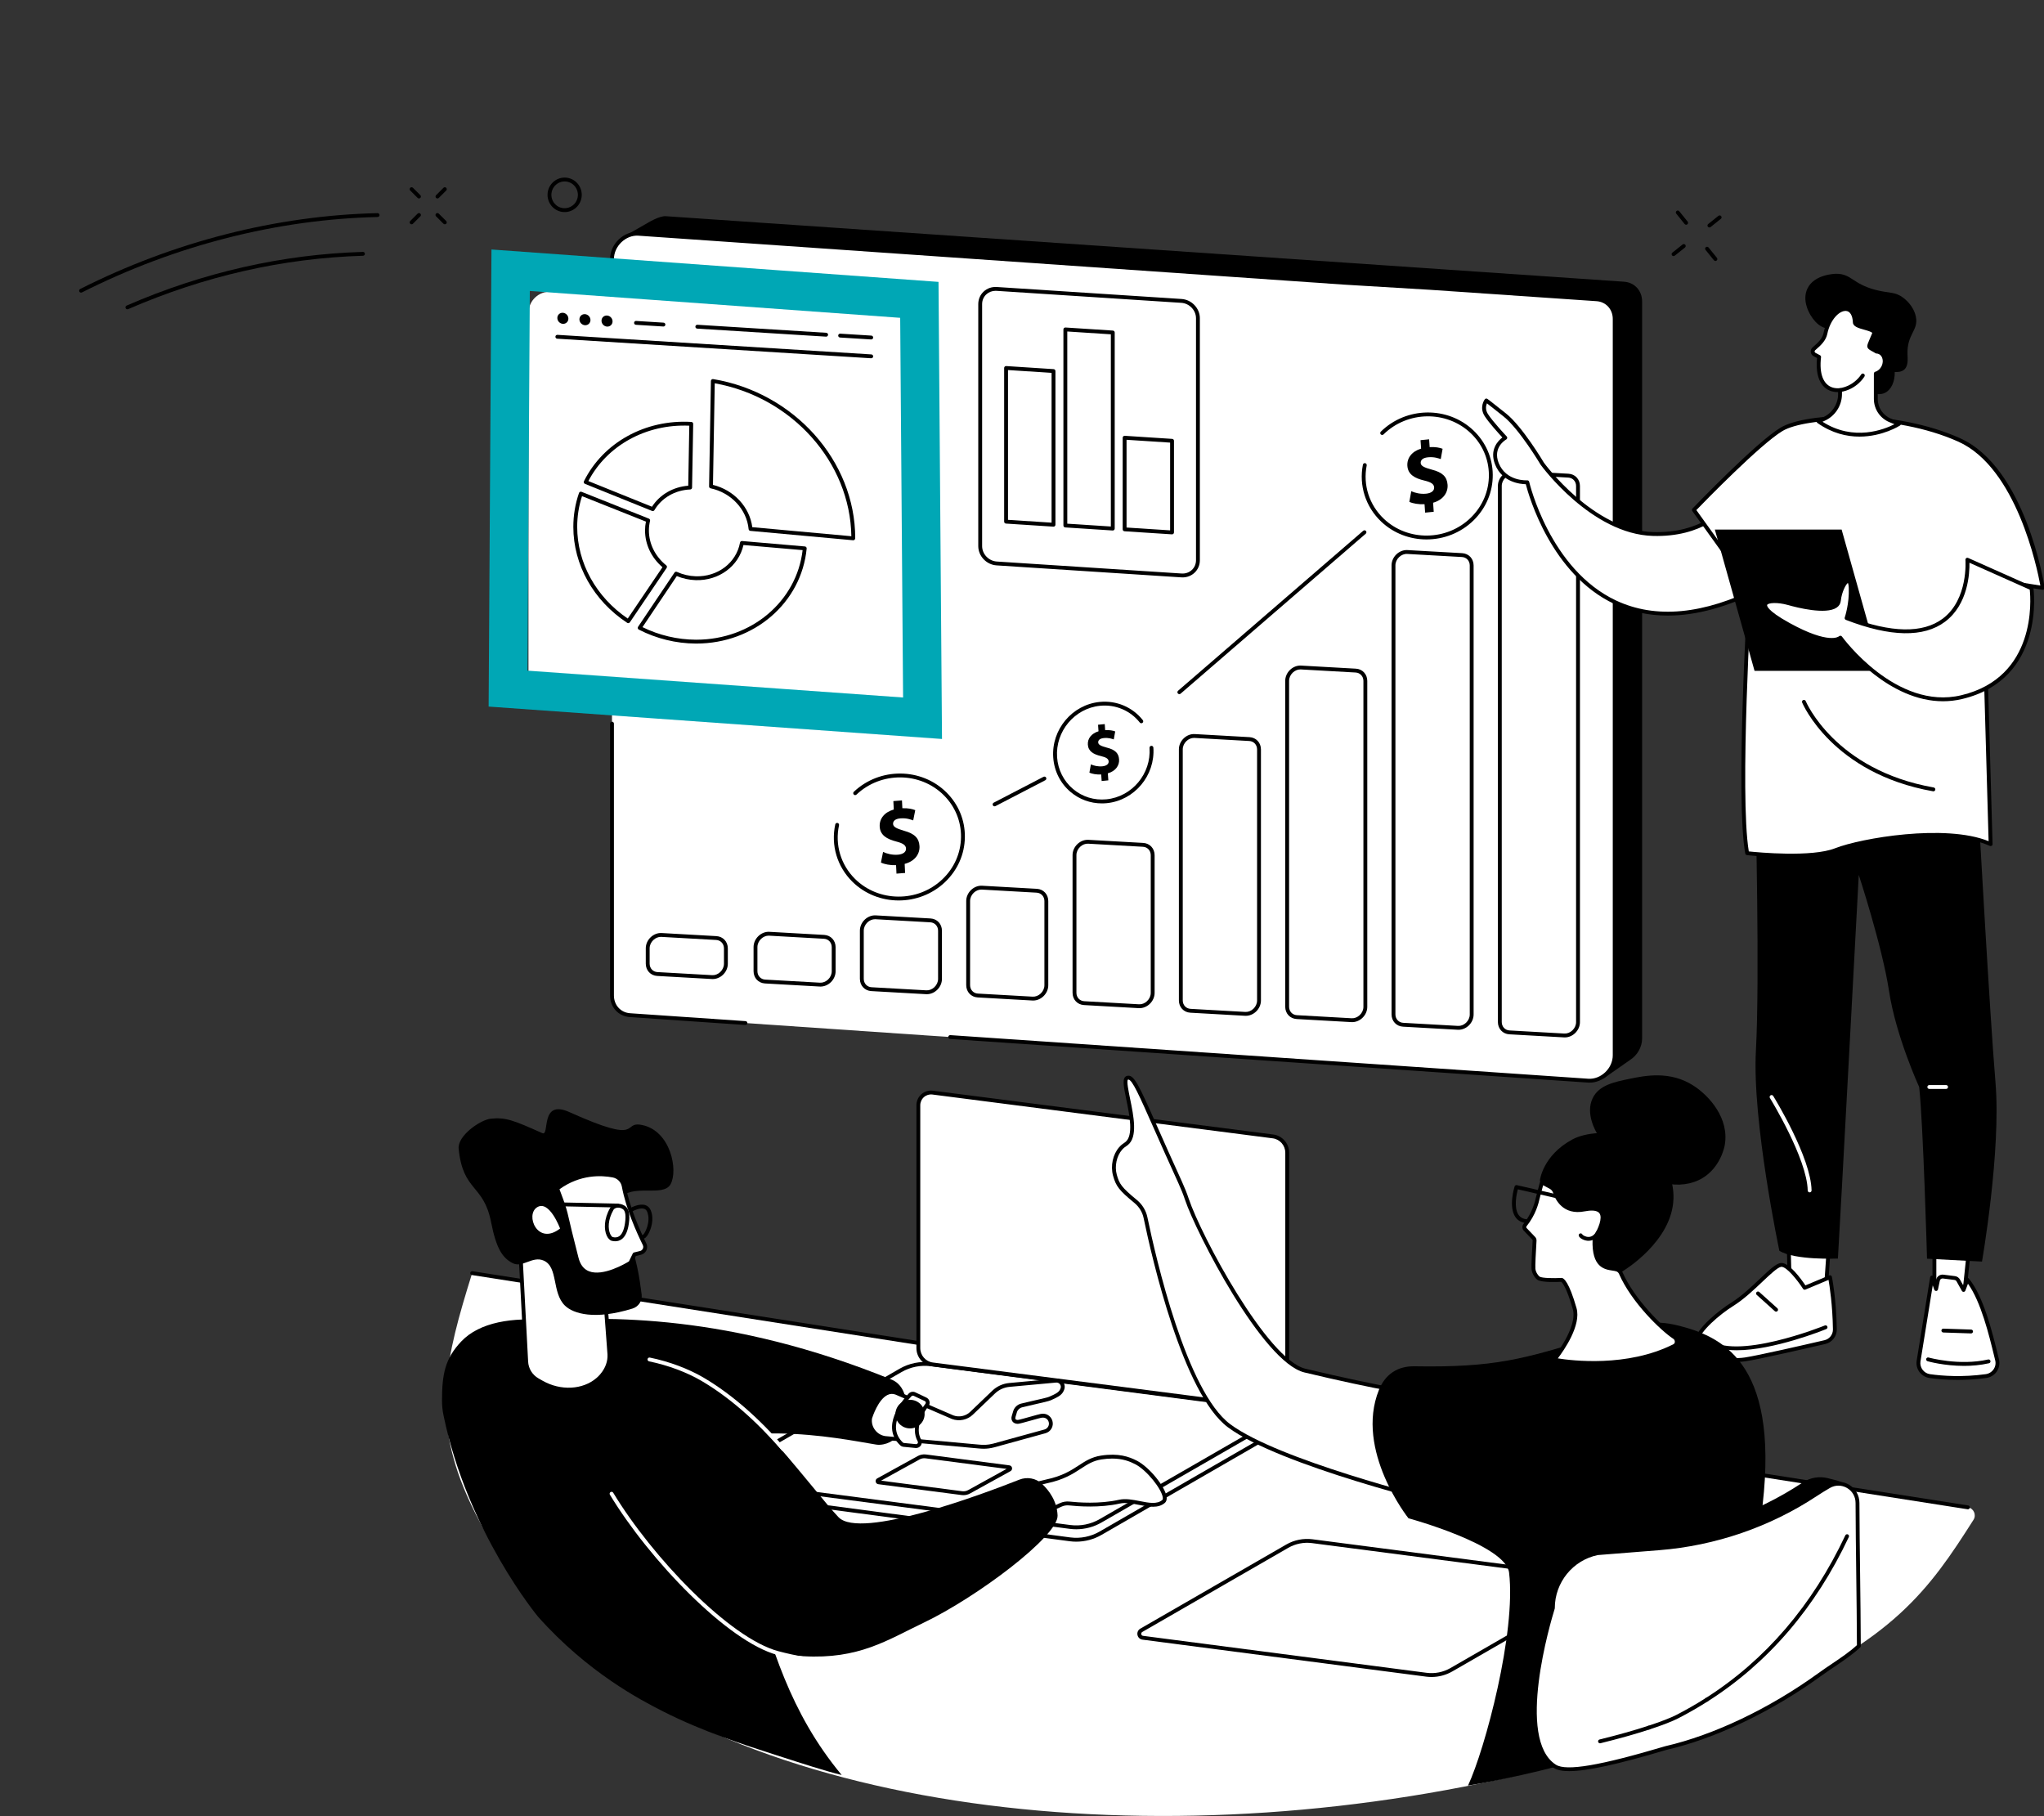
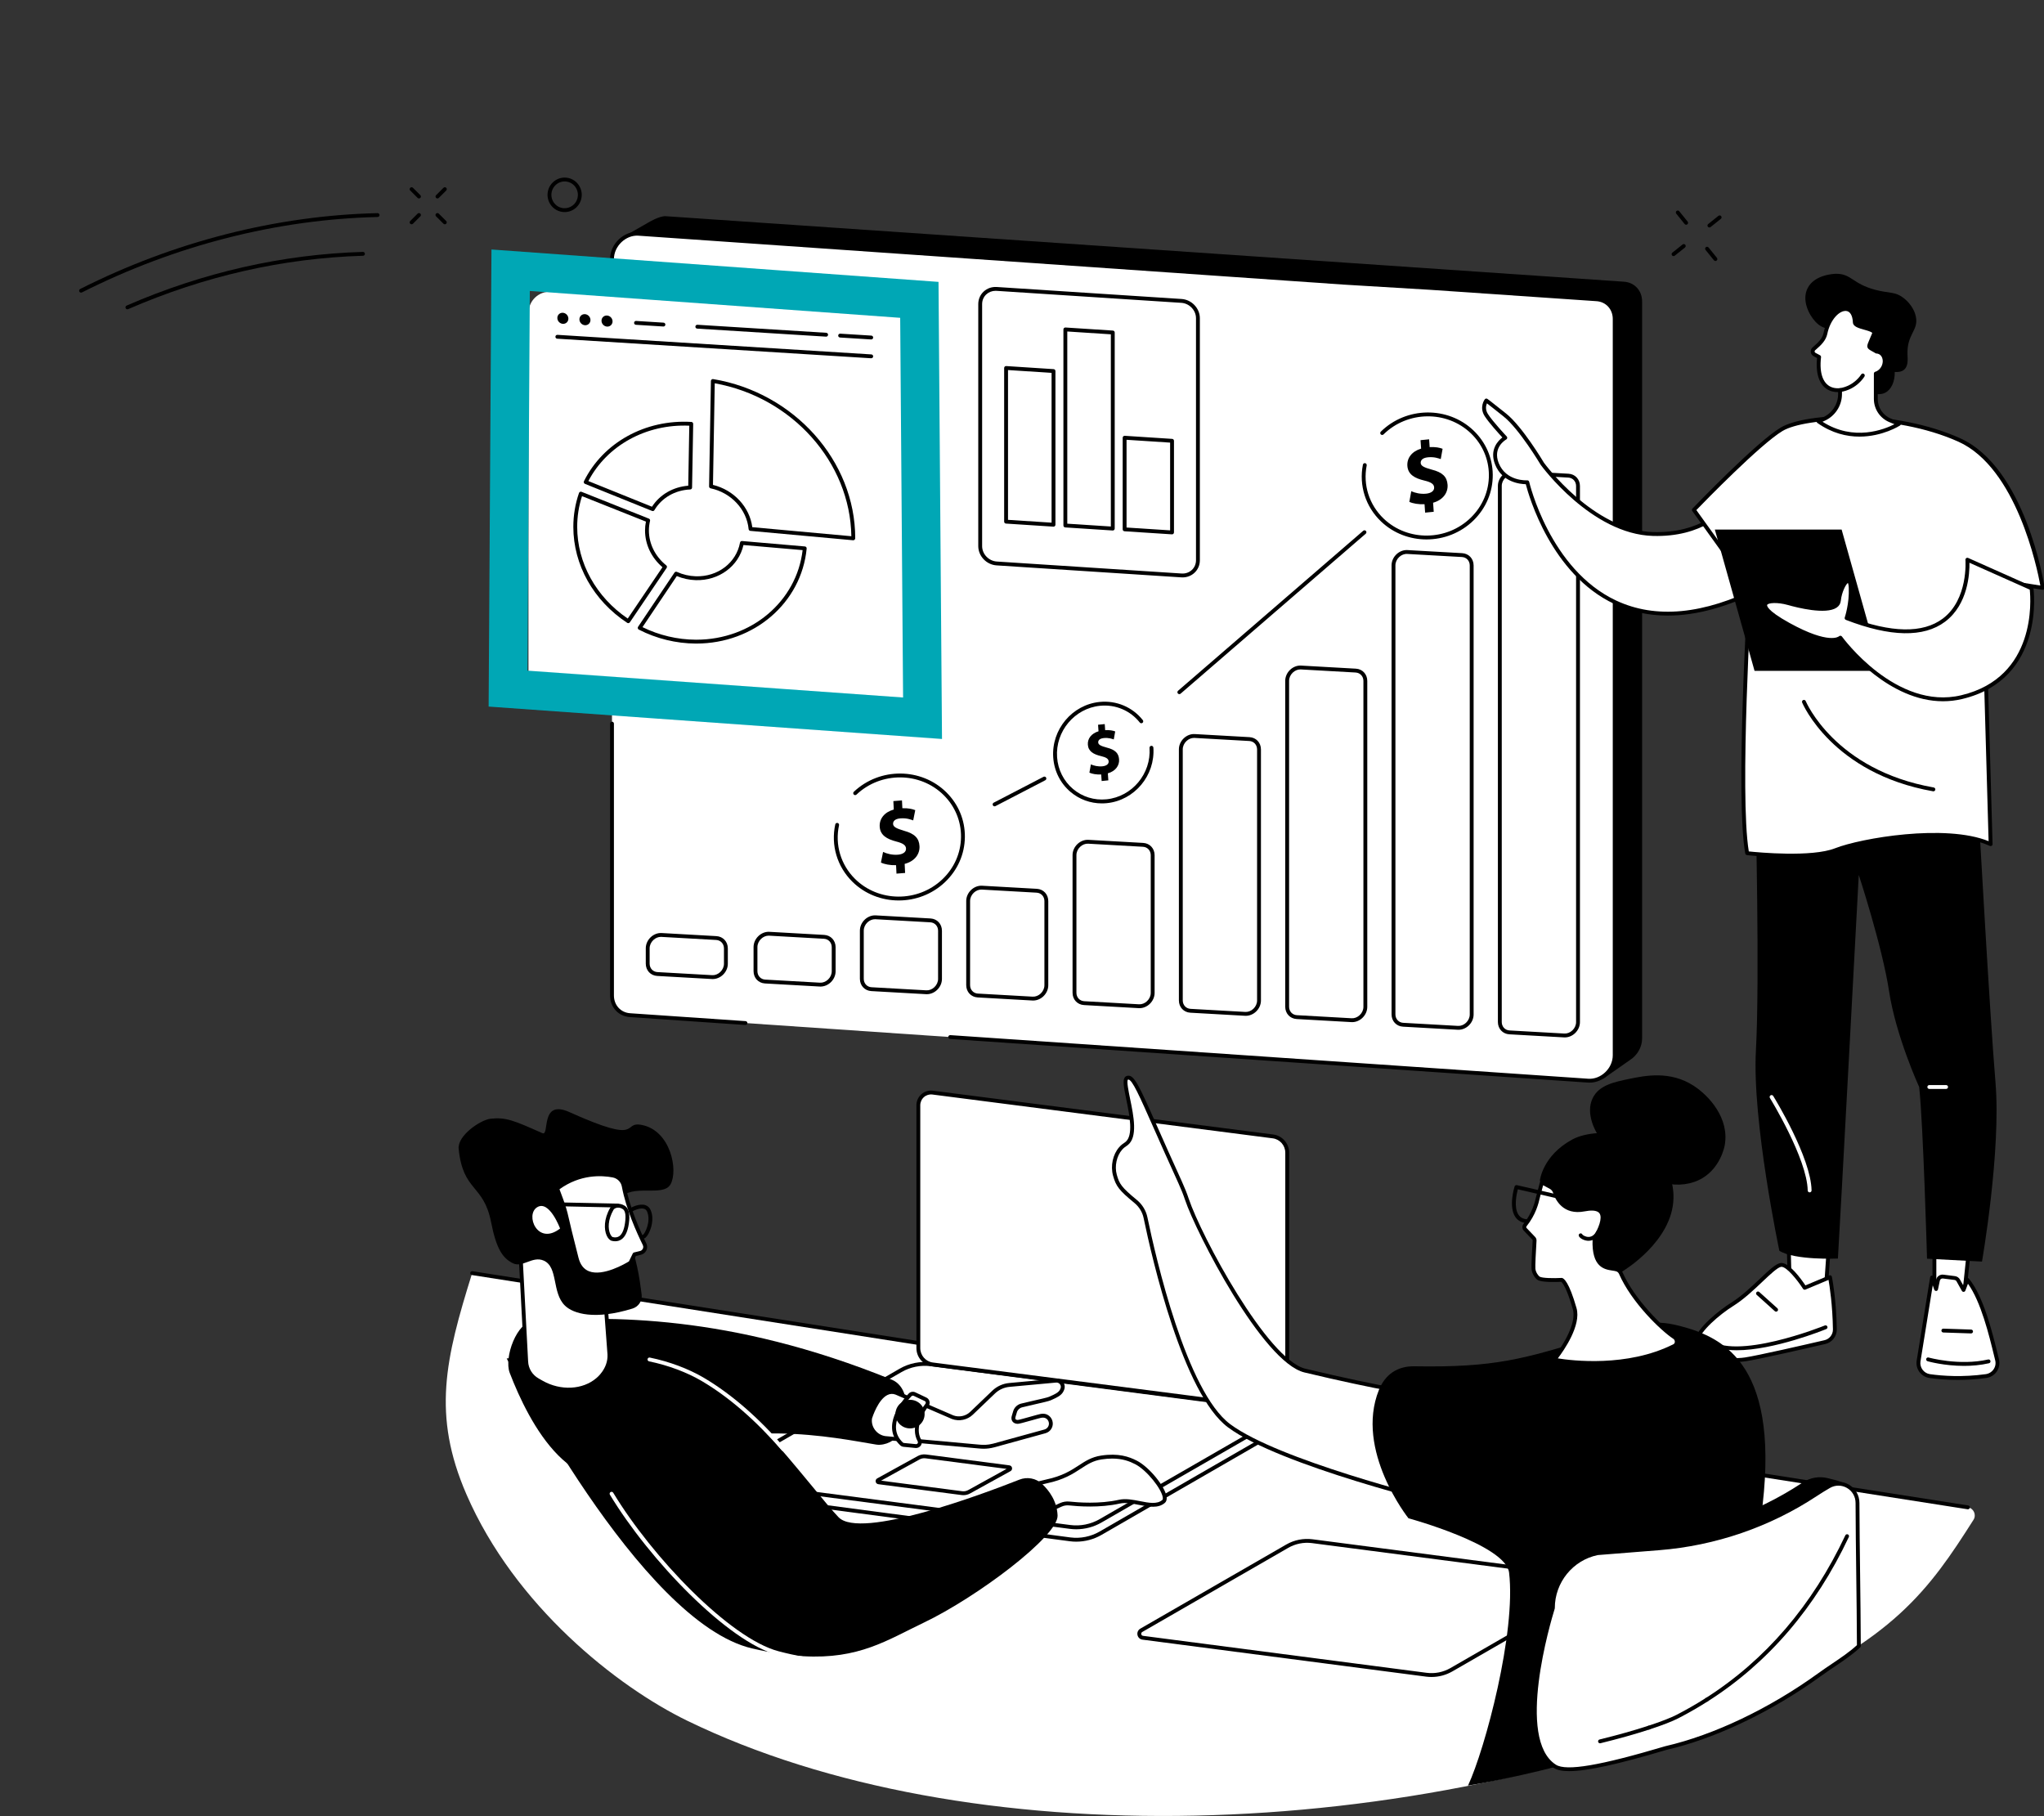
<svg xmlns="http://www.w3.org/2000/svg" width="1059" height="941" viewBox="0 0 1059 941" fill="none">
  <rect x="0" y="0" width="1059" height="941" fill="#333333" stroke="none" />
  <g clip-path="url(#clip0_1516_199)">
    <path d="M869.32 109.07C869.587 109.088 869.846 109.214 870.028 109.439L874.365 114.805C874.712 115.234 874.646 115.864 874.216 116.211C873.786 116.558 873.157 116.492 872.81 116.062L868.473 110.696C868.125 110.266 868.192 109.637 868.622 109.29C868.826 109.124 869.077 109.053 869.32 109.07Z" fill="black" />
    <path d="M884.499 127.849C884.766 127.868 885.025 127.993 885.207 128.218L889.544 133.584C889.891 134.013 889.824 134.643 889.395 134.99C888.965 135.337 888.335 135.271 887.988 134.841L883.652 129.475C883.304 129.046 883.371 128.416 883.801 128.069C884.005 127.904 884.256 127.832 884.499 127.849Z" fill="black" />
    <path d="M872.444 126.442C872.713 126.461 872.974 126.588 873.156 126.815C873.5 127.247 873.43 127.876 872.999 128.221L867.692 132.461C867.26 132.806 866.631 132.736 866.286 132.304C865.941 131.872 866.012 131.243 866.443 130.898L871.75 126.658C871.954 126.495 872.203 126.425 872.444 126.442Z" fill="black" />
    <path d="M891.019 111.603C891.288 111.622 891.549 111.749 891.731 111.976C892.076 112.408 892.005 113.037 891.574 113.382L886.266 117.622C885.835 117.966 885.206 117.895 884.861 117.465C884.516 117.033 884.586 116.404 885.018 116.059L890.326 111.819C890.529 111.656 890.778 111.586 891.019 111.603Z" fill="black" />
    <path d="M293.153 92.026C293.314 92.037 293.474 92.052 293.635 92.073C298.484 92.675 301.938 97.142 301.335 102.03C301.043 104.397 299.855 106.509 297.989 107.977C296.121 109.447 293.796 110.098 291.446 109.804C286.598 109.201 283.144 104.734 283.747 99.846C284.039 97.479 285.227 95.367 287.093 93.899C288.833 92.53 290.969 91.873 293.153 92.026ZM292.066 107.856C293.755 107.974 295.406 107.466 296.752 106.405C298.201 105.266 299.123 103.625 299.35 101.786C299.818 97.991 297.144 94.524 293.389 94.057C291.574 93.833 289.775 94.333 288.329 95.471C286.881 96.611 285.959 98.251 285.732 100.09C285.264 103.885 287.938 107.353 291.693 107.819C291.818 107.835 291.942 107.847 292.066 107.856Z" fill="black" />
    <path d="M844.435 549.203L830.777 558.738C828.466 560.204 329.758 520.77 329.758 515.245L322.317 123.051L335.874 115.299C335.874 115.299 341.573 111.811 344.921 112.008L841.333 145.94C846.806 146.262 850.778 150.556 850.778 156.15V538.038C850.778 542.417 848.325 546.736 844.435 549.203Z" fill="black" />
    <path d="M822.931 559.866L326.519 525.934C321.046 525.612 317.074 521.319 317.074 515.724V134.242C317.074 126.988 323.623 120.68 330.72 121.097L827.132 155.03C832.605 155.352 836.577 159.645 836.577 165.24V546.722C836.577 553.976 830.029 560.284 822.931 559.866Z" fill="white" />
    <path d="M386.222 531.015C386.199 531.015 386.176 531.014 386.153 531.012L326.451 526.931C320.442 526.578 316.074 521.865 316.074 515.724V374.889C316.074 374.337 316.522 373.889 317.074 373.889C317.627 373.889 318.074 374.337 318.074 374.889V515.724C318.074 520.772 321.651 524.646 326.578 524.936L386.289 529.017C386.84 529.055 387.256 529.532 387.218 530.083C387.182 530.611 386.743 531.015 386.222 531.015Z" fill="black" />
    <path d="M823.586 560.886C823.348 560.886 823.11 560.879 822.873 560.865L492.224 538.263C491.673 538.226 491.257 537.749 491.294 537.197C491.332 536.646 491.807 536.228 492.36 536.268L823 558.869C826.049 559.051 829.192 557.837 831.621 555.547C834.135 553.177 835.577 549.96 835.577 546.722V165.24C835.577 160.192 832.001 156.318 827.073 156.028L741.206 150.158L696.014 147.438L330.651 122.095C327.604 121.912 324.46 123.126 322.031 125.416C319.516 127.787 318.074 131.004 318.074 134.242V142.45C318.074 143.002 317.627 143.45 317.074 143.45C316.522 143.45 316.074 143.002 316.074 142.45V134.242C316.074 130.456 317.745 126.708 320.659 123.961C323.487 121.294 327.176 119.893 330.779 120.099L696.143 145.442L741.334 148.163L827.2 154.032C833.209 154.385 837.577 159.099 837.577 165.24V546.722C837.577 550.508 835.906 554.255 832.993 557.003C830.351 559.494 826.959 560.886 823.586 560.886Z" fill="black" />
    <path d="M810.746 537.453C810.617 537.453 810.489 537.449 810.361 537.442L781.982 535.843C778.552 535.65 776.062 532.974 776.062 529.48V251.733C776.062 249.618 776.991 247.526 778.611 245.994C780.188 244.504 782.249 243.712 784.272 243.828L812.651 245.426C816.082 245.62 818.572 248.296 818.572 251.79V529.536C818.572 531.652 817.642 533.744 816.022 535.276C814.546 536.671 812.642 537.453 810.746 537.453ZM810.473 535.445C811.95 535.536 813.47 534.936 814.648 533.822C815.871 532.666 816.572 531.104 816.572 529.536V251.79C816.572 249.391 814.876 247.555 812.539 247.423L784.16 245.825C782.685 245.736 781.164 246.333 779.985 247.448C778.763 248.603 778.062 250.165 778.062 251.733V529.48C778.062 531.878 779.758 533.715 782.094 533.846L810.473 535.445Z" fill="black" />
    <path d="M755.654 533.496C755.526 533.496 755.398 533.493 755.27 533.485L726.891 531.887C723.46 531.693 720.97 529.018 720.97 525.524V292.885C720.97 290.769 721.9 288.677 723.521 287.145C725.097 285.655 727.157 284.866 729.181 284.979L757.56 286.578C760.991 286.77 763.481 289.447 763.481 292.941V525.58C763.481 527.695 762.551 529.787 760.931 531.319C759.454 532.715 757.551 533.496 755.654 533.496ZM755.382 531.488C756.857 531.576 758.378 530.98 759.557 529.866C760.78 528.71 761.481 527.148 761.481 525.58V292.941C761.481 290.542 759.785 288.706 757.448 288.575L729.069 286.977C727.59 286.889 726.073 287.485 724.894 288.599C723.671 289.754 722.97 291.316 722.97 292.885V525.524C722.97 527.922 724.667 529.758 727.003 529.89L755.382 531.488Z" fill="black" />
    <path d="M700.564 529.539C700.435 529.539 700.306 529.536 700.178 529.528L671.799 527.93C668.368 527.736 665.878 525.061 665.878 521.567V352.723C665.878 350.608 666.808 348.516 668.428 346.984C670.005 345.494 672.069 344.703 674.089 344.818L702.468 346.416C705.899 346.61 708.389 349.285 708.389 352.779V521.623C708.389 523.739 707.46 525.831 705.839 527.363C704.363 528.758 702.459 529.539 700.564 529.539ZM673.703 346.807C672.315 346.807 670.908 347.392 669.802 348.437C668.58 349.593 667.878 351.155 667.878 352.723V521.567C667.878 523.965 669.575 525.801 671.912 525.933L700.29 527.531C701.762 527.617 703.286 527.023 704.465 525.909C705.688 524.754 706.389 523.192 706.389 521.623V352.779C706.389 350.381 704.693 348.545 702.356 348.413L673.977 346.815C673.886 346.809 673.794 346.807 673.703 346.807Z" fill="black" />
    <path d="M645.472 526.259C645.344 526.259 645.215 526.255 645.087 526.248L616.708 524.65C613.277 524.457 610.787 521.781 610.787 518.286V388.203C610.787 386.087 611.717 383.995 613.337 382.463C614.914 380.973 616.977 380.178 618.998 380.298L647.377 381.896C650.808 382.089 653.298 384.765 653.298 388.259V518.343C653.298 520.458 652.368 522.551 650.747 524.082C649.271 525.478 647.368 526.259 645.472 526.259ZM618.61 382.287C617.224 382.287 615.817 382.872 614.711 383.917C613.488 385.073 612.787 386.635 612.787 388.203V518.286C612.787 520.685 614.483 522.521 616.82 522.653L645.199 524.251C646.67 524.338 648.195 523.742 649.373 522.629C650.596 521.473 651.298 519.911 651.298 518.343V388.259C651.298 385.861 649.601 384.024 647.265 383.893L618.885 382.295C618.794 382.289 618.702 382.287 618.61 382.287Z" fill="black" />
    <path d="M590.38 522.303C590.252 522.303 590.124 522.299 589.995 522.292L561.616 520.693C558.186 520.5 555.696 517.824 555.696 514.33V442.997C555.696 440.882 556.625 438.79 558.245 437.258C559.822 435.768 561.886 434.977 563.907 435.092L592.286 436.69C595.716 436.884 598.206 439.56 598.206 443.054V514.386C598.206 516.502 597.277 518.594 595.656 520.126C594.18 521.521 592.276 522.303 590.38 522.303ZM590.108 520.295C591.583 520.383 593.104 519.787 594.283 518.672C595.505 517.516 596.206 515.954 596.206 514.386V443.054C596.206 440.656 594.51 438.819 592.173 438.687L563.794 437.089C562.321 437.006 560.798 437.597 559.619 438.712C558.397 439.867 557.696 441.429 557.696 442.997V514.33C557.696 516.728 559.392 518.565 561.729 518.696L590.108 520.295Z" fill="black" />
    <path d="M535.288 518.346C535.16 518.346 535.032 518.343 534.904 518.335L506.525 516.737C503.094 516.543 500.604 513.867 500.604 510.374V466.775C500.604 464.659 501.534 462.567 503.154 461.035C504.731 459.545 506.794 458.754 508.815 458.87L537.194 460.468C540.625 460.661 543.115 463.337 543.115 466.831V510.43C543.115 512.545 542.185 514.637 540.565 516.169C539.088 517.565 537.184 518.346 535.288 518.346ZM535.016 516.338C536.491 516.423 538.012 515.83 539.191 514.716C540.413 513.56 541.115 511.998 541.115 510.43V466.831C541.115 464.433 539.418 462.596 537.082 462.465L508.702 460.867C507.227 460.783 505.707 461.375 504.528 462.489C503.305 463.645 502.604 465.207 502.604 466.775V510.374C502.604 512.772 504.3 514.608 506.637 514.74L535.016 516.338Z" fill="black" />
    <path d="M480.198 515.065C480.069 515.065 479.941 515.062 479.812 515.054L451.433 513.456C448.003 513.263 445.513 510.587 445.513 507.093V482.134C445.513 480.018 446.442 477.926 448.063 476.394C449.639 474.904 451.702 474.111 453.724 474.228L482.103 475.826C485.533 476.019 488.023 478.696 488.023 482.19V507.149C488.023 509.265 487.094 511.357 485.473 512.889C483.997 514.284 482.093 515.065 480.198 515.065ZM453.336 476.218C451.949 476.218 450.542 476.803 449.437 477.847C448.214 479.003 447.513 480.565 447.513 482.134V507.093C447.513 509.491 449.209 511.328 451.546 511.459L479.925 513.057C481.399 513.14 482.921 512.549 484.099 511.435C485.322 510.28 486.023 508.718 486.023 507.149V482.19C486.023 479.791 484.327 477.955 481.99 477.824L453.611 476.225C453.52 476.22 453.428 476.218 453.336 476.218Z" fill="black" />
    <path d="M425.106 511.109C424.977 511.109 424.849 511.105 424.72 511.098L396.341 509.5C392.911 509.307 390.421 506.631 390.421 503.137V490.655C390.421 488.539 391.35 486.447 392.971 484.915C394.548 483.425 396.612 482.63 398.632 482.75L427.011 484.348C430.441 484.541 432.931 487.217 432.931 490.711V503.193C432.931 505.308 432.002 507.401 430.381 508.932C428.905 510.328 427.002 511.109 425.106 511.109ZM398.244 484.739C396.857 484.739 395.45 485.324 394.345 486.369C393.122 487.525 392.421 489.087 392.421 490.655V503.137C392.421 505.535 394.117 507.371 396.454 507.503L424.833 509.101C426.307 509.187 427.829 508.593 429.007 507.479C430.23 506.323 430.931 504.761 430.931 503.193V490.711C430.931 488.313 429.235 486.476 426.898 486.345L398.519 484.747C398.428 484.742 398.336 484.739 398.244 484.739Z" fill="black" />
    <path d="M369.263 507.216C369.134 507.216 369.006 507.212 368.877 507.205L340.498 505.607C337.068 505.414 334.578 502.738 334.578 499.243V491.282C334.578 489.166 335.507 487.074 337.128 485.542C338.704 484.052 340.767 483.26 342.789 483.377L371.168 484.975C374.598 485.168 377.088 487.844 377.088 491.338V499.3C377.088 501.415 376.158 503.508 374.538 505.039C373.062 506.435 371.158 507.216 369.263 507.216ZM342.401 485.366C341.014 485.366 339.607 485.951 338.502 486.996C337.279 488.152 336.578 489.714 336.578 491.282V499.243C336.578 501.642 338.274 503.478 340.61 503.61L368.99 505.208C370.464 505.296 371.985 504.699 373.164 503.586C374.387 502.43 375.088 500.868 375.088 499.3V491.338C375.088 488.94 373.392 487.103 371.055 486.972L342.676 485.374C342.585 485.368 342.493 485.366 342.401 485.366Z" fill="black" />
    <path d="M611.014 359.614C610.734 359.614 610.455 359.497 610.257 359.268C609.896 358.85 609.942 358.218 610.36 357.857L706.29 274.975C706.708 274.614 707.339 274.66 707.7 275.078C708.061 275.496 708.015 276.128 707.597 276.489L611.668 359.371C611.478 359.534 611.246 359.614 611.014 359.614Z" fill="black" />
    <path d="M515.293 417.732C514.931 417.732 514.582 417.536 514.404 417.193C514.15 416.703 514.341 416.099 514.831 415.844L540.648 402.443C541.138 402.189 541.741 402.379 541.996 402.869C542.25 403.36 542.059 403.964 541.569 404.218L515.752 417.62C515.605 417.696 515.448 417.732 515.293 417.732Z" fill="black" />
    <path d="M765.676 263.025C775.04 248.099 770.896 228.636 756.419 219.554C741.943 210.471 722.616 215.209 713.251 230.136C703.887 245.062 708.031 264.525 722.508 273.608C736.984 282.69 756.311 277.952 765.676 263.025Z" fill="white" />
    <path d="M739.081 279.463C730.553 279.464 722.055 276.378 715.544 270.179C707.524 262.543 704.003 251.537 706.125 240.737C706.232 240.195 706.756 239.842 707.299 239.949C707.841 240.056 708.194 240.581 708.088 241.123C706.098 251.248 709.401 261.569 716.923 268.73C729.415 280.623 749.688 280.342 762.115 268.103C768.172 262.138 771.469 254.275 771.399 245.962C771.33 237.782 767.991 230.134 761.998 224.428C749.506 212.537 729.233 212.818 716.806 225.056C716.412 225.443 715.779 225.439 715.392 225.045C715.004 224.651 715.009 224.019 715.402 223.631C728.59 210.643 750.111 210.35 763.377 222.98C769.766 229.062 773.325 237.218 773.399 245.945C773.474 254.804 769.965 263.179 763.518 269.528C756.804 276.141 747.926 279.462 739.081 279.463Z" fill="black" />
    <path d="M738.359 265.58L738.055 261.212C734.998 261.376 731.984 260.841 730.186 260.001L731.175 254.486C733.159 255.354 735.91 256.054 738.866 255.76C741.458 255.503 743.161 254.316 743.033 252.476C742.912 250.729 741.38 249.77 737.934 248.954C732.953 247.782 729.473 245.812 729.162 241.352C728.881 237.306 731.48 233.853 736.279 232.405L735.975 228.037L740.431 227.594L740.713 231.641C743.77 231.476 745.861 231.917 747.413 232.504L746.456 237.831C745.238 237.442 743.073 236.592 739.798 236.917C736.842 237.21 735.977 238.592 736.066 239.88C736.172 241.397 737.831 242.205 741.799 243.293C747.345 244.687 749.704 247 749.992 251.138C750.277 255.23 747.655 259.009 742.489 260.448L742.816 265.138L738.359 265.58Z" fill="black" />
    <path d="M491.825 450.618C501.5 435.89 497.765 416.344 483.482 406.962C469.199 397.579 449.777 401.913 440.102 416.641C430.427 431.369 434.163 450.915 448.446 460.297C462.728 469.68 482.15 465.346 491.825 450.618Z" fill="white" />
    <path d="M465.628 466.505C456.861 466.505 448.133 463.246 441.571 456.74C433.707 448.945 430.41 437.87 432.751 427.115C432.868 426.575 433.401 426.233 433.94 426.351C434.48 426.468 434.822 427.001 434.705 427.541C432.51 437.623 435.603 448.008 442.978 455.32C455.227 467.463 475.502 467.59 488.174 455.605C494.352 449.762 497.807 441.967 497.905 433.654C498.001 425.474 494.818 417.762 488.943 411.937C476.694 399.794 456.42 399.667 443.747 411.652C443.346 412.031 442.713 412.014 442.333 411.613C441.954 411.211 441.971 410.578 442.373 410.199C455.821 397.479 477.344 397.621 490.351 410.517C496.614 416.726 500.008 424.951 499.905 433.678C499.801 442.537 496.123 450.84 489.549 457.058C482.885 463.36 474.238 466.505 465.628 466.505Z" fill="black" />
    <path d="M464.474 452.603L464.258 448.229C461.199 448.332 458.197 447.737 456.416 446.861L457.517 441.367C459.483 442.275 462.219 443.029 465.18 442.796C467.777 442.591 469.504 441.438 469.413 439.597C469.327 437.847 467.815 436.857 464.387 435.972C459.43 434.7 455.991 432.66 455.771 428.195C455.571 424.143 458.239 420.744 463.067 419.393L462.852 415.019L467.316 414.667L467.516 418.718C470.575 418.616 472.657 419.099 474.197 419.717L473.132 425.023C471.923 424.61 469.774 423.716 466.494 423.975C463.533 424.209 462.639 425.573 462.703 426.862C462.778 428.381 464.42 429.222 468.365 430.39C473.882 431.896 476.194 434.256 476.398 438.399C476.6 442.496 473.902 446.221 468.708 447.555L468.939 452.251L464.474 452.603Z" fill="black" />
    <path d="M591.983 402.626C599.247 391.032 596.021 375.921 584.776 368.875C573.531 361.829 558.526 365.516 551.261 377.111C543.996 388.705 547.223 403.816 558.468 410.862C569.713 417.908 584.718 414.22 591.983 402.626Z" fill="white" />
    <path d="M570.888 416.214C564.929 416.215 559.25 414.157 554.67 410.294C549.367 405.821 546.174 399.475 545.68 392.425C544.667 377.984 555.467 365.076 569.754 363.652C578.395 362.792 586.749 366.316 592.102 373.083C592.445 373.517 592.372 374.145 591.938 374.488C591.505 374.831 590.876 374.757 590.534 374.324C585.605 368.094 577.913 364.848 569.953 365.642C556.731 366.961 546.737 378.913 547.675 392.286C548.131 398.791 551.073 404.644 555.96 408.765C560.785 412.835 566.94 414.726 573.291 414.094C586.513 412.775 596.507 400.823 595.57 387.45C595.531 386.9 595.946 386.422 596.497 386.383C597.049 386.351 597.526 386.759 597.565 387.311C598.577 401.752 587.777 414.659 573.49 416.084C572.619 416.171 571.75 416.214 570.888 416.214Z" fill="black" />
    <path d="M570.772 404.621L570.534 401.23C568.161 401.358 565.82 400.945 564.423 400.293L565.19 396.01C566.73 396.684 568.867 397.225 571.162 396.997C573.174 396.796 574.497 395.873 574.397 394.445C574.301 393.088 573.111 392.344 570.436 391.712C566.567 390.804 563.864 389.276 563.621 385.812C563.401 382.671 565.418 379.989 569.143 378.862L568.906 375.471L572.366 375.125L572.586 378.267C574.96 378.138 576.584 378.48 577.789 378.935L577.048 383.071C576.103 382.77 574.42 382.111 571.878 382.365C569.583 382.593 568.911 383.667 568.982 384.667C569.064 385.845 570.353 386.471 573.434 387.315C577.742 388.395 579.574 390.19 579.799 393.403C580.022 396.58 577.988 399.516 573.977 400.635L574.233 404.276L570.772 404.621Z" fill="black" />
    <path d="M454.274 161.63L285.717 151.124C279.139 150.714 273.808 155.723 273.808 162.311V348.611C273.808 355.199 279.139 360.873 285.717 361.283L454.274 371.789C460.851 372.199 466.183 367.19 466.183 360.601V174.302C466.183 167.713 460.851 162.04 454.274 161.63Z" fill="white" />
    <path d="M451.385 185.607C451.364 185.607 451.343 185.607 451.322 185.605L288.696 175.469C288.145 175.435 287.726 174.96 287.76 174.409C287.795 173.857 288.271 173.437 288.821 173.473L451.446 183.609C451.998 183.643 452.417 184.119 452.382 184.669C452.349 185.2 451.909 185.607 451.385 185.607Z" fill="black" />
    <path d="M294.48 165.085C294.48 166.667 293.199 167.87 291.619 167.772C290.039 167.673 288.758 166.311 288.758 164.728C288.758 163.145 290.039 161.942 291.619 162.041C293.199 162.139 294.48 163.502 294.48 165.085Z" fill="black" />
    <path d="M305.922 165.798C305.922 167.38 304.642 168.584 303.062 168.485C301.482 168.387 300.201 167.024 300.201 165.441C300.201 163.859 301.482 162.655 303.062 162.754C304.642 162.852 305.922 164.215 305.922 165.798Z" fill="black" />
    <path d="M317.365 166.511C317.365 168.094 316.084 169.297 314.504 169.198C312.924 169.1 311.644 167.737 311.644 166.154C311.644 164.572 312.924 163.369 314.504 163.467C316.084 163.565 317.365 164.928 317.365 166.511Z" fill="black" />
    <path d="M451.385 175.864C451.364 175.864 451.343 175.864 451.322 175.862L435.207 174.858C434.656 174.824 434.237 174.349 434.272 173.798C434.306 173.246 434.781 172.829 435.332 172.862L451.447 173.866C451.998 173.9 452.417 174.375 452.383 174.926C452.349 175.456 451.909 175.864 451.385 175.864Z" fill="black" />
    <path d="M428.024 174.408C428.003 174.408 427.982 174.408 427.961 174.406L361.213 170.246C360.662 170.212 360.243 169.737 360.277 169.186C360.312 168.635 360.787 168.217 361.338 168.25L428.085 172.41C428.636 172.444 429.055 172.919 429.021 173.47C428.988 174 428.548 174.408 428.024 174.408Z" fill="black" />
    <path d="M343.73 169.154C343.709 169.154 343.688 169.154 343.667 169.152L329.46 168.267C328.909 168.233 328.49 167.758 328.524 167.207C328.558 166.656 329.036 166.228 329.584 166.271L343.792 167.156C344.343 167.19 344.762 167.665 344.727 168.216C344.695 168.747 344.254 169.154 343.73 169.154Z" fill="black" />
    <path d="M338.198 263.768C342.054 257.251 349.227 252.927 357.562 252.582L358.141 219.588C334.199 218.176 313.068 230.373 303.445 249.746L338.198 263.768Z" fill="white" />
    <path d="M338.198 264.768C338.073 264.768 337.946 264.745 337.824 264.695L303.071 250.673C302.812 250.569 302.609 250.361 302.51 250.1C302.411 249.84 302.425 249.55 302.549 249.301C312.515 229.239 334.359 217.181 358.2 218.59C358.736 218.621 359.151 219.07 359.141 219.606L358.562 252.6C358.553 253.129 358.133 253.56 357.604 253.581C349.762 253.905 342.83 257.904 339.059 264.277C338.874 264.589 338.542 264.768 338.198 264.768ZM304.832 249.227L337.79 262.525C341.832 256.245 348.747 252.239 356.579 251.639L357.125 220.537C334.847 219.564 314.516 230.728 304.832 249.227Z" fill="black" />
    <path d="M384.387 281.285C382.424 292.015 372.555 299.933 360.464 299.556C356.859 299.443 353.414 298.605 350.288 297.19L331.416 325.285C340.188 329.799 350.098 332.36 360.464 332.41C390.609 332.554 414.31 311.298 416.942 284.096L384.387 281.285Z" fill="white" />
    <path d="M360.763 333.41C360.66 333.41 360.562 333.41 360.459 333.41C350.263 333.361 340.062 330.859 330.958 326.174C330.704 326.044 330.518 325.811 330.447 325.535C330.376 325.258 330.426 324.964 330.585 324.728L349.458 296.632C349.73 296.227 350.256 296.078 350.701 296.279C353.805 297.684 357.1 298.45 360.495 298.556C371.857 298.916 381.489 291.571 383.403 281.105C383.496 280.598 383.958 280.235 384.473 280.289L417.028 283.1C417.294 283.123 417.54 283.251 417.711 283.456C417.881 283.661 417.963 283.926 417.937 284.192C415.218 312.298 390.663 333.409 360.763 333.41ZM332.878 324.902C341.445 329.117 350.96 331.364 360.469 331.41C360.566 331.41 360.665 331.41 360.762 331.41C389.271 331.41 412.737 311.576 415.839 285.004L385.188 282.358C382.725 293.327 372.463 300.922 360.433 300.555C357.055 300.45 353.77 299.739 350.654 298.439L332.878 324.902Z" fill="black" />
    <path d="M325.508 321.838L344.554 293.667C338.857 289.086 335.196 282.282 335.196 274.824C335.196 273.022 335.411 271.279 335.817 269.613L300.932 255.724C299.058 261.109 298.046 266.901 298.046 272.966C298.046 293.048 309.046 311.024 325.508 321.838Z" fill="white" />
    <path d="M325.507 322.838C325.319 322.838 325.128 322.785 324.959 322.674C307.481 311.193 297.046 292.61 297.046 272.966C297.046 266.916 298.036 261.004 299.987 255.395C300.077 255.138 300.268 254.928 300.516 254.814C300.764 254.701 301.048 254.694 301.302 254.795L336.187 268.683C336.65 268.868 336.907 269.365 336.789 269.849C336.395 271.465 336.196 273.139 336.196 274.824C336.196 281.712 339.471 288.296 345.181 292.888C345.586 293.214 345.674 293.796 345.382 294.227L326.336 322.398C326.143 322.683 325.828 322.838 325.507 322.838ZM301.543 257.044C299.886 262.144 299.046 267.495 299.046 272.966C299.046 291.625 308.818 309.307 325.237 320.454L343.219 293.857C337.473 288.917 334.196 282.03 334.196 274.824C334.196 273.273 334.35 271.731 334.656 270.226L301.543 257.044Z" fill="black" />
    <path d="M368.377 252.008C379.388 254.335 387.854 263.41 388.859 274.036L442.096 278.9C442.096 278.877 442.096 278.855 442.096 278.832C442.096 239.71 410.979 204.29 369.331 197.384L368.377 252.008Z" fill="white" />
    <path d="M442.077 279.898C442.053 279.898 442.029 279.897 442.005 279.895L388.769 275.032C388.289 274.988 387.909 274.609 387.864 274.13C386.898 263.928 378.8 255.233 368.171 252.986C367.702 252.887 367.369 252.469 367.378 251.99L368.331 197.366C368.336 197.076 368.468 196.802 368.691 196.615C368.915 196.43 369.208 196.348 369.495 196.397C411.454 203.354 443.096 238.794 443.096 278.832C443.096 279.113 442.977 279.415 442.77 279.604C442.58 279.777 442.332 279.898 442.077 279.898ZM389.762 273.114L441.087 277.803C440.523 239.481 410.364 205.747 370.311 198.567L369.391 251.212C380.185 253.831 388.402 262.669 389.762 273.114Z" fill="black" />
    <path d="M612.109 155.89L516.384 149.682C511.666 149.376 507.842 152.898 507.842 157.549V282.933C507.842 287.584 511.666 291.602 516.384 291.907L612.109 298.115C616.826 298.421 620.65 294.899 620.65 290.249V164.864C620.65 160.214 616.826 156.196 612.109 155.89Z" fill="white" />
    <path d="M612.686 299.134C612.473 299.134 612.26 299.127 612.044 299.113L516.319 292.906C511.094 292.566 506.842 288.093 506.842 282.934V157.549C506.842 155.046 507.825 152.747 509.611 151.073C511.433 149.365 513.862 148.519 516.448 148.685L612.174 154.893C617.399 155.231 621.65 159.705 621.65 164.864V290.249C621.65 292.752 620.667 295.051 618.882 296.725C617.211 298.29 615.031 299.134 612.686 299.134ZM515.811 150.664C513.975 150.664 512.275 151.318 510.978 152.533C509.601 153.824 508.842 155.605 508.842 157.549V282.934C508.842 287.06 512.254 290.638 516.448 290.91L612.174 297.117C614.202 297.252 616.099 296.591 617.514 295.265C618.892 293.974 619.65 292.193 619.65 290.249V164.864C619.65 160.738 616.238 157.16 612.044 156.889L516.319 150.681C516.149 150.669 515.979 150.664 515.811 150.664Z" fill="black" />
    <path d="M545.826 271.844L521.253 270.25V190.644L545.826 192.237V271.844Z" fill="white" />
    <path d="M545.826 272.844C545.805 272.844 545.783 272.844 545.761 272.842L521.188 271.249C520.662 271.214 520.253 270.778 520.253 270.25V190.644C520.253 190.367 520.367 190.103 520.569 189.914C520.771 189.725 521.041 189.627 521.318 189.645L545.891 191.239C546.417 191.273 546.826 191.71 546.826 192.237V271.844C546.826 272.121 546.712 272.385 546.51 272.574C546.324 272.748 546.079 272.844 545.826 272.844ZM522.253 269.313L544.826 270.777V193.174L522.253 191.71V269.313Z" fill="black" />
    <path d="M576.533 273.836L551.96 272.242V170.667L576.533 172.26V273.836Z" fill="white" />
    <path d="M576.533 274.835C576.512 274.835 576.49 274.835 576.468 274.833L551.895 273.24C551.369 273.205 550.96 272.769 550.96 272.242V170.666C550.96 170.39 551.074 170.126 551.276 169.937C551.478 169.748 551.748 169.649 552.025 169.668L576.598 171.262C577.124 171.296 577.533 171.733 577.533 172.26V273.835C577.533 274.112 577.419 274.376 577.217 274.565C577.031 274.739 576.786 274.835 576.533 274.835ZM552.96 271.305L575.533 272.768V173.197L552.96 171.733V271.305Z" fill="black" />
    <path d="M607.24 275.827L582.667 274.233V226.774L607.24 228.367V275.827Z" fill="white" />
    <path d="M607.24 276.827C607.218 276.827 607.197 276.826 607.175 276.825L582.602 275.232C582.076 275.197 581.667 274.761 581.667 274.234V226.774C581.667 226.497 581.781 226.233 581.983 226.044C582.184 225.855 582.455 225.757 582.731 225.776L607.304 227.369C607.83 227.403 608.24 227.84 608.24 228.367V275.827C608.24 276.103 608.125 276.367 607.923 276.556C607.738 276.731 607.493 276.827 607.24 276.827ZM583.667 273.296L606.24 274.76V229.304L583.667 227.841V273.296Z" fill="black" />
    <path d="M1019.93 649.126L1017.55 671.744L1002.22 673.536V646.719L1019.93 649.126Z" fill="white" />
    <path d="M1002.22 674.536C1001.97 674.536 1001.74 674.447 1001.55 674.283C1001.34 674.094 1001.22 673.822 1001.22 673.536V646.719C1001.22 646.43 1001.34 646.155 1001.56 645.965C1001.78 645.776 1002.06 645.687 1002.35 645.728L1020.06 648.135C1020.6 648.208 1020.98 648.693 1020.92 649.23L1018.54 671.848C1018.49 672.313 1018.13 672.682 1017.66 672.737L1002.33 674.53C1002.29 674.534 1002.26 674.536 1002.22 674.536ZM1003.22 647.864V672.412L1016.64 670.843L1018.83 649.986L1003.22 647.864Z" fill="black" />
    <path d="M999.803 712.91C1006.19 713.806 1016.67 714.595 1028.97 712.897C1033 712.341 1035.67 708.441 1034.7 704.499C1031.99 693.518 1027.32 672.691 1019.31 663.038L1017.32 668.274L1014.58 663.344C1014.2 662.669 1013.52 662.213 1012.76 662.116L1006.74 661.355C1005.48 661.196 1004.31 662.026 1004.05 663.263L1003.09 667.805L1001 661.843L993.995 705.255C993.505 708.964 996.089 712.388 999.803 712.91Z" fill="white" />
    <path d="M1014.3 714.899C1008.43 714.899 1003.43 714.428 999.663 713.9C995.431 713.306 992.443 709.369 993.004 705.124L1000.01 661.684C1000.08 661.232 1000.45 660.888 1000.91 660.847C1001.36 660.811 1001.79 661.08 1001.94 661.511L1002.85 664.106L1003.07 663.058C1003.44 661.324 1005.11 660.14 1006.86 660.363L1012.88 661.124C1013.96 661.261 1014.92 661.909 1015.45 662.858L1017.15 665.911L1018.38 662.683C1018.51 662.35 1018.8 662.11 1019.15 662.052C1019.5 661.994 1019.86 662.126 1020.08 662.4C1027.69 671.574 1032.32 690.552 1035.09 701.891L1035.67 704.26C1036.2 706.403 1035.79 708.681 1034.55 710.51C1033.3 712.351 1031.31 713.582 1029.1 713.888C1023.77 714.624 1018.78 714.899 1014.3 714.899ZM1001.36 665.883L994.983 705.414C994.569 708.547 996.792 711.477 999.941 711.919C1006.45 712.834 1016.75 713.574 1028.83 711.907C1030.48 711.679 1031.96 710.76 1032.89 709.387C1033.83 708.007 1034.12 706.356 1033.72 704.738L1033.14 702.365C1030.56 691.748 1026.31 674.335 1019.61 665.062L1018.26 668.629C1018.12 668.993 1017.79 669.243 1017.4 669.271C1017.01 669.299 1016.64 669.1 1016.45 668.761L1013.7 663.831C1013.48 663.435 1013.08 663.165 1012.63 663.108L1006.61 662.347C1005.88 662.249 1005.18 662.747 1005.03 663.47L1004.07 668.012C1003.98 668.451 1003.61 668.774 1003.16 668.804C1002.72 668.828 1002.3 668.561 1002.15 668.138L1001.36 665.883Z" fill="black" />
    <path d="M1017.56 707.623C1007.29 707.623 999.142 705.346 998.67 705.212C998.139 705.06 997.832 704.507 997.983 703.976C998.134 703.445 998.686 703.138 999.218 703.288C999.375 703.333 1015.08 707.713 1030.06 704.307C1030.6 704.183 1031.14 704.521 1031.26 705.06C1031.38 705.599 1031.04 706.134 1030.51 706.257C1026.09 707.261 1021.66 707.623 1017.56 707.623Z" fill="black" />
    <path d="M1021.22 690.805C1021.21 690.805 1021.2 690.805 1021.19 690.804L1006.82 690.331C1006.27 690.313 1005.83 689.85 1005.85 689.299C1005.87 688.746 1006.32 688.292 1006.88 688.332L1021.25 688.805C1021.81 688.823 1022.24 689.286 1022.22 689.837C1022.2 690.378 1021.76 690.805 1021.22 690.805Z" fill="black" />
    <path d="M948.124 637.084L945.827 670.089H927.381L926.523 637.084H948.124Z" fill="white" />
    <path d="M945.827 671.089H927.381C926.839 671.089 926.396 670.657 926.382 670.115L925.524 637.11C925.517 636.84 925.619 636.579 925.807 636.386C925.995 636.193 926.254 636.084 926.524 636.084H948.125C948.402 636.084 948.667 636.199 948.856 636.402C949.045 636.604 949.141 636.877 949.122 637.153L946.825 670.158C946.788 670.683 946.353 671.089 945.827 671.089ZM928.356 669.089H944.894L947.053 638.084H927.55L928.356 669.089Z" fill="black" />
    <path d="M950.646 688.722C950.693 691.845 948.554 694.586 945.506 695.294C934.901 697.756 911.013 703.238 904.198 704.25C895.354 705.563 884.485 702.86 879.813 697.7C875.14 692.54 890.276 680.218 897.46 675.735C908.132 669.075 918.384 655.912 922.683 655.32C926.982 654.728 935.007 667.169 935.007 667.169L948.125 661.673C948.125 661.673 950.411 672.887 950.646 688.722Z" fill="white" />
    <path d="M899.577 705.58C891.432 705.581 883.04 702.754 879.071 698.371C878.145 697.349 877.781 696.071 877.99 694.575C878.898 688.063 891.143 678.498 896.93 674.887C902.168 671.618 907.253 666.805 911.739 662.558C916.578 657.979 920.073 654.67 922.546 654.329C926.85 653.744 933.276 662.759 935.387 665.926L947.738 660.751C948.014 660.636 948.327 660.65 948.592 660.789C948.856 660.929 949.044 661.18 949.104 661.474C949.127 661.586 951.412 672.96 951.646 688.707C951.699 692.281 949.212 695.46 945.731 696.267C935.587 698.623 911.247 704.214 904.345 705.239C902.79 705.47 901.188 705.58 899.577 705.58ZM923.012 656.298C922.946 656.298 922.882 656.302 922.819 656.311C920.982 656.564 917.16 660.181 913.114 664.011C908.559 668.322 903.397 673.209 897.989 676.583C890.885 681.016 880.67 689.832 879.971 694.851C879.846 695.745 880.037 696.458 880.554 697.029C884.905 701.834 895.226 704.573 904.051 703.261C910.881 702.246 935.158 696.67 945.279 694.319C947.849 693.723 949.686 691.375 949.646 688.737C949.458 676.112 947.944 666.364 947.367 663.075L935.393 668.092C934.947 668.28 934.429 668.119 934.166 667.711C931.055 662.891 925.624 656.298 923.012 656.298Z" fill="black" />
    <path d="M899.755 699.526C893.026 699.526 887.106 698.253 883.315 694.838C882.904 694.468 882.871 693.836 883.241 693.425C883.61 693.015 884.243 692.983 884.653 693.351C898.348 705.687 944.98 686.882 945.45 686.691C945.96 686.481 946.544 686.728 946.753 687.239C946.962 687.75 946.716 688.334 946.205 688.542C944.75 689.136 918.968 699.526 899.755 699.526Z" fill="black" />
    <path d="M920.201 679.532C919.962 679.532 919.723 679.447 919.532 679.275L910.15 670.832C909.74 670.463 909.707 669.831 910.076 669.42C910.446 669.01 911.078 668.976 911.488 669.346L920.87 677.788C921.281 678.157 921.314 678.79 920.945 679.2C920.747 679.42 920.475 679.532 920.201 679.532Z" fill="black" />
    <path d="M1025.16 421.915C1025.16 421.915 1030.87 525.095 1033.86 560.713C1036.86 596.332 1026.87 653.586 1026.87 653.586L998.397 652.094C998.397 652.094 996.446 582.479 994.33 563.148C994.33 563.148 982.304 536.941 978.739 513.568C975.174 490.195 963.032 453.276 963.032 453.276C963.032 453.276 953.171 637.544 952.221 652.021C952.221 652.021 929.894 653.013 921.889 647.989C921.889 647.989 907.705 580.798 909.742 544.242C911.779 507.686 909.542 416.86 909.542 416.86L1025.16 421.915Z" fill="black" />
    <path d="M1008.28 564.142H999.573C999.021 564.142 998.573 563.694 998.573 563.142C998.573 562.59 999.021 562.142 999.573 562.142H1008.28C1008.83 562.142 1009.28 562.59 1009.28 563.142C1009.28 563.694 1008.83 564.142 1008.28 564.142Z" fill="white" />
    <path d="M937.576 617.733C937.032 617.733 936.587 617.298 936.577 616.752C936.273 600.228 917.196 569.149 917.004 568.837C916.714 568.367 916.859 567.751 917.329 567.461C917.8 567.171 918.416 567.317 918.706 567.786C919.504 569.079 938.262 599.648 938.576 616.715C938.586 617.267 938.147 617.723 937.595 617.733H937.576Z" fill="white" />
    <path d="M900.531 256.897C898.457 256.735 888.283 277.521 856.444 276.65C824.604 275.779 799.06 240.237 799.06 240.237C799.06 240.237 788.064 221.74 779.719 215.053C771.375 208.366 770.065 207.483 770.065 207.483C770.065 207.483 767.45 210.961 770.065 215.053C772.681 219.145 779.905 226.801 779.905 226.801C779.905 226.801 771.947 231.159 775.536 240.237C779.663 250.678 791.295 249.838 791.295 249.838C791.295 249.838 814.903 354.103 912.464 304.558L900.531 256.897Z" fill="white" />
    <path d="M864.083 318.915C854.186 318.915 844.953 316.916 836.43 312.913C803.724 297.55 792.112 257.017 790.516 250.847C787.643 250.799 778.283 249.906 774.606 240.605C771.575 232.941 776.194 228.305 778.381 226.633C776.413 224.505 771.367 218.946 769.223 215.591C766.267 210.967 769.142 207.046 769.266 206.882C769.586 206.456 770.183 206.357 770.624 206.654C770.679 206.691 772.063 207.636 780.344 214.273C788.734 220.996 799.466 238.964 799.919 239.726C800.124 240.004 825.502 274.804 856.471 275.651C881.26 276.329 892.528 263.794 897.339 258.441C899.001 256.593 899.689 255.836 900.608 255.9C901.037 255.934 901.396 256.238 901.5 256.655L913.434 304.315C913.547 304.767 913.333 305.238 912.917 305.449C895.25 314.421 878.92 318.915 864.083 318.915ZM791.296 248.838C791.759 248.838 792.167 249.159 792.271 249.617C792.373 250.069 802.912 294.967 837.291 311.107C857.832 320.75 882.73 318.367 911.3 304.025L899.921 258.581C899.584 258.935 899.194 259.37 898.827 259.778C893.831 265.336 882.141 278.363 856.416 277.65C824.451 276.775 798.506 241.18 798.248 240.82C798.091 240.565 787.2 222.329 779.094 215.833C773.962 211.721 771.508 209.817 770.383 208.962C769.897 210.089 769.412 212.174 770.908 214.514C773.443 218.482 780.56 226.038 780.632 226.114C780.845 226.339 780.941 226.65 780.892 226.957C780.844 227.262 780.657 227.528 780.385 227.677C780.095 227.838 773.254 231.748 776.465 239.869C780.279 249.516 791.115 248.848 791.223 248.841C791.248 248.839 791.272 248.838 791.296 248.838Z" fill="black" />
    <path d="M1058.33 304.557C1058.33 304.557 1048.78 243.035 1015.02 227.898C981.266 212.761 935.597 214.866 923.004 222.425C910.411 229.984 877.587 264.162 877.587 264.162L906.593 304.557C906.593 304.557 899.963 413.297 905.205 442.005C905.205 442.005 937.471 445.758 951.156 440.382C964.841 435.005 1009.84 427.472 1031.35 437.33L1027.44 299.658L1058.33 304.557Z" fill="white" />
    <path d="M927.969 444.294C916.457 444.294 905.85 443.086 905.09 442.998C904.653 442.947 904.301 442.617 904.222 442.185C899.169 414.508 905.163 311.748 905.573 304.853L876.776 264.745C876.494 264.353 876.533 263.817 876.867 263.469C878.211 262.07 909.928 229.109 922.49 221.568C936.091 213.404 982.129 212.053 1015.43 226.985C1049.29 242.17 1058.93 301.87 1059.32 304.404C1059.37 304.72 1059.27 305.04 1059.04 305.266C1058.81 305.491 1058.49 305.596 1058.18 305.545L1028.47 300.835L1032.35 437.302C1032.36 437.647 1032.19 437.974 1031.9 438.165C1031.61 438.354 1031.25 438.383 1030.93 438.24C1009.47 428.402 964.978 436.026 951.522 441.312C945.644 443.622 936.554 444.294 927.969 444.294ZM906.061 441.092C910.942 441.603 938.631 444.229 950.791 439.451C964.181 434.19 1007.85 426.687 1030.3 435.791L1026.44 299.687C1026.43 299.39 1026.56 299.104 1026.78 298.908C1027 298.711 1027.3 298.624 1027.6 298.671L1057.11 303.351C1055.45 294.253 1044.72 242.312 1014.61 228.811C980.876 213.683 935.35 216.181 923.52 223.283C912.094 230.141 883.33 259.665 878.887 264.256L907.405 303.975C907.54 304.161 907.605 304.389 907.591 304.619C907.525 305.695 901.138 411.753 906.061 441.092Z" fill="black" />
    <path d="M1001.7 409.957C1001.64 409.957 1001.58 409.952 1001.52 409.942C949.16 400.71 933.842 364.335 933.693 363.969C933.486 363.457 933.732 362.875 934.243 362.667C934.755 362.46 935.338 362.705 935.546 363.216C935.692 363.572 950.649 398.942 1001.87 407.972C1002.41 408.068 1002.78 408.587 1002.68 409.131C1002.6 409.616 1002.17 409.957 1001.7 409.957Z" fill="black" />
    <path d="M909.035 347.559H974.723L954.149 274.361H888.461L909.035 347.559Z" fill="black" />
    <path d="M1052.54 304.794L1019.3 289.969C1019.3 289.969 1023.98 346.162 956.719 320.213C956.719 320.213 959.2 312.992 958.849 304.557C958.498 296.123 953.44 304.284 952.732 311.139C952.024 317.995 936.232 315.212 926.743 312.511C917.253 309.809 904.797 311.578 926.743 323.654C948.689 335.73 953.497 330.344 953.497 330.344C953.497 330.344 981.524 369.466 1016.39 361.155C1059.28 350.932 1052.54 304.794 1052.54 304.794Z" fill="white" />
    <path d="M1006.67 363.3C978.937 363.3 957.099 336.669 953.277 331.713C950.943 332.93 943.969 334.274 926.26 324.53C913.512 317.515 912.99 314.389 913.706 312.647C915.017 309.459 922.566 310.282 927.017 311.549C935.385 313.932 946.542 315.778 950.44 313.138C951.222 312.609 951.646 311.922 951.737 311.037C952.201 306.549 954.81 299.963 957.483 299.963C957.5 299.963 957.516 299.963 957.532 299.964C959.662 300.029 959.802 303.406 959.848 304.516C960.133 311.377 958.613 317.376 957.954 319.615C979.885 327.921 996.224 328.218 1006.53 320.499C1019.84 310.528 1018.32 290.256 1018.3 290.052C1018.27 289.7 1018.43 289.358 1018.72 289.154C1019.01 288.949 1019.38 288.912 1019.7 289.056L1052.95 303.881C1053.26 304.02 1053.48 304.31 1053.53 304.649C1053.6 305.12 1059.91 351.812 1016.63 362.128C1013.24 362.935 1009.91 363.3 1006.67 363.3ZM953.492 329.358C953.519 329.358 953.546 329.359 953.574 329.362C953.864 329.388 954.141 329.525 954.31 329.762C954.587 330.147 982.357 368.236 1016.16 360.182C1055.21 350.876 1052.17 310.62 1051.62 305.476L1020.37 291.542C1020.48 296.798 1019.77 313.079 1007.73 322.1C996.699 330.361 979.415 330.041 956.359 321.146C955.858 320.953 955.599 320.397 955.773 319.889C955.798 319.818 958.188 312.733 957.85 304.599C957.779 302.896 957.518 302.238 957.39 302.014C956.454 302.562 954.204 306.623 953.727 311.242C953.573 312.73 952.844 313.926 951.562 314.794C945.946 318.599 930.936 314.744 926.469 313.473C920.788 311.855 916.007 312.31 915.556 313.408C915.515 313.506 914.71 315.892 927.225 322.778C947.807 334.103 952.728 329.698 952.775 329.653C952.965 329.469 953.229 329.358 953.492 329.358Z" fill="black" />
    <path d="M963.805 199.859C966.677 202.482 972.29 205.685 976.684 203.477C979.956 201.834 981.782 197.576 981.669 192.698C983.183 192.822 985.17 192.716 986.587 191.466C988.768 189.543 988.36 186.004 988.275 183.678C987.881 172.943 994.132 171.296 992.603 164.011C991.401 158.285 986.892 154.874 986.05 154.236C981.794 151.015 978.91 152.055 971.756 150.185C959.714 147.039 959.331 141.861 951.398 141.837C950.939 141.836 940.143 141.955 936.479 149.395C933.499 155.447 936.98 162.802 940.579 166.666C945.239 171.67 948.585 169.198 953.262 173.395C961.473 180.762 955.273 192.068 963.805 199.859Z" fill="black" />
    <path d="M939.774 180.704L940.249 180.296C942.631 178.247 945.112 175.869 945.744 172.795C948.433 159.728 960.432 154.984 960.985 166.983C961.125 170.011 972.209 169.854 970.894 173.032C967.465 181.318 967.389 179.089 972.229 182.142C972.777 182.165 973.321 182.284 973.835 182.523C976.316 183.677 977.195 187.038 975.797 190.031C974.948 191.847 973.454 193.098 971.857 193.552V206.643C971.857 211.55 974.832 215.97 979.386 217.827L983.817 219.634C983.817 219.634 963.155 233.087 942.184 218.317L944.983 217.064C949.912 214.859 953.148 210.041 953.317 204.654L953.34 202.095C951.93 202.22 950.564 202.125 949.303 201.759C943.437 200.056 941.489 193.314 942.487 184.932L940.099 183.652C938.984 183.055 938.816 181.528 939.774 180.704Z" fill="white" />
    <path d="M963.385 226.194C956.761 226.194 949.187 224.472 941.608 219.134C941.314 218.927 941.154 218.578 941.189 218.22C941.223 217.862 941.448 217.55 941.776 217.404L944.575 216.151C949.122 214.116 952.161 209.591 952.318 204.622L952.331 203.146C951.156 203.16 950.048 203.016 949.025 202.719C943.23 201.037 940.476 194.776 941.419 185.494L939.627 184.533C938.813 184.097 938.266 183.289 938.166 182.372C938.065 181.455 938.423 180.548 939.122 179.946L939.597 179.538C941.795 177.648 944.189 175.396 944.765 172.594C946.57 163.825 952.317 158.756 956.615 159.099C958.126 159.217 961.675 160.219 961.985 166.937C962.018 167.664 964.88 168.464 966.418 168.894C968.931 169.597 971.101 170.203 971.793 171.625C972.064 172.182 972.073 172.801 971.818 173.415C971.318 174.623 970.889 175.609 970.536 176.421C969.919 177.839 969.386 179.063 969.444 179.37C969.527 179.484 970.083 179.781 970.574 180.042C971.104 180.325 971.753 180.671 972.546 181.161C973.151 181.216 973.725 181.369 974.257 181.617C975.544 182.215 976.539 183.331 977.059 184.757C977.701 186.52 977.571 188.597 976.703 190.455C975.877 192.222 974.5 193.574 972.858 194.26V206.643C972.858 211.163 975.569 215.19 979.764 216.901L984.195 218.708C984.54 218.848 984.778 219.168 984.813 219.539C984.848 219.909 984.675 220.268 984.363 220.472C984.226 220.561 975.361 226.194 963.385 226.194ZM944.239 218.493C960.463 228.887 976.338 222.432 981.518 219.776L979.009 218.753C974.057 216.733 970.858 211.98 970.858 206.643V193.552C970.858 193.105 971.154 192.712 971.584 192.59C972.966 192.197 974.202 191.082 974.891 189.608C975.536 188.228 975.641 186.709 975.18 185.442C974.838 184.504 974.227 183.809 973.413 183.43C973.041 183.257 972.629 183.16 972.187 183.141C972.013 183.134 971.843 183.081 971.695 182.988C970.865 182.464 970.182 182.1 969.633 181.808C966.692 180.24 967.078 179.353 968.702 175.623C969.052 174.82 969.476 173.845 969.97 172.65C970.015 172.542 970.001 172.514 969.994 172.5C969.696 171.887 967.399 171.245 965.879 170.82C962.9 169.987 960.087 169.201 959.987 167.029C959.82 163.419 958.534 161.255 956.458 161.092C953 160.82 948.259 165.539 946.724 172.997C946.021 176.416 943.349 178.949 940.901 181.054L940.427 181.462C940.224 181.637 940.125 181.889 940.154 182.154C940.183 182.419 940.335 182.644 940.571 182.77L942.96 184.051C943.322 184.245 943.529 184.642 943.48 185.05C942.458 193.636 944.682 199.376 949.582 200.798C950.678 201.116 951.913 201.218 953.252 201.099C953.535 201.077 953.812 201.169 954.019 201.36C954.226 201.552 954.343 201.822 954.341 202.103L954.318 204.663C954.137 210.414 950.633 215.631 945.392 217.976L944.239 218.493Z" fill="black" />
    <path d="M953.339 203.095C952.854 203.095 952.428 202.741 952.352 202.246C952.268 201.7 952.643 201.19 953.189 201.107C960.73 199.953 964.235 194.071 964.27 194.011C964.548 193.535 965.16 193.373 965.636 193.649C966.113 193.925 966.277 194.534 966.002 195.012C965.843 195.288 962.011 201.78 953.492 203.083C953.44 203.091 953.39 203.095 953.339 203.095Z" fill="black" />
    <path d="M244.631 659.574C230.739 704.023 223.785 733.006 241.694 774.249C266.715 831.869 319.542 873.706 356.094 891.469C500.169 961.487 729.033 956.46 911.016 879.673C980.823 850.219 999.636 823.294 1022.47 787.375C1024.1 784.805 1022.57 781.387 1019.58 780.918L244.631 659.574Z" fill="white" />
    <path d="M1019.58 781.918C1019.53 781.918 1019.48 781.914 1019.42 781.906L244.476 660.562C243.93 660.476 243.557 659.965 243.643 659.419C243.728 658.873 244.24 658.502 244.785 658.586L1019.73 779.93C1020.28 780.016 1020.65 780.527 1020.57 781.073C1020.49 781.566 1020.06 781.918 1019.58 781.918Z" fill="black" />
    <path d="M739.057 867.63L592.059 848.467C590.108 848.215 589.595 845.603 591.303 844.618L666.941 801.023C670.849 798.771 675.378 797.864 679.842 798.441L826.84 817.604C828.791 817.856 829.304 820.468 827.596 821.453L751.958 865.048C748.05 867.3 743.521 868.207 739.057 867.63Z" fill="white" />
    <path d="M741.654 868.796C740.744 868.796 739.833 868.738 738.928 868.621H738.927L591.93 849.458C590.612 849.288 589.591 848.331 589.329 847.019C589.066 845.702 589.645 844.419 590.804 843.752L666.441 800.157C670.513 797.81 675.317 796.849 679.97 797.449L826.969 816.612C828.286 816.783 829.307 817.74 829.569 819.051C829.832 820.368 829.254 821.651 828.095 822.319L752.457 865.913C749.178 867.804 745.422 868.796 741.654 868.796ZM739.185 866.638C743.406 867.183 747.764 866.31 751.459 864.181L827.096 820.586C827.712 820.231 827.644 819.621 827.608 819.443C827.573 819.267 827.404 818.686 826.711 818.596L679.713 799.433C675.493 798.886 671.134 799.76 667.44 801.89L591.802 845.484C591.186 845.839 591.255 846.449 591.291 846.627C591.326 846.804 591.494 847.385 592.187 847.475L739.185 866.638Z" fill="black" />
    <path d="M554.443 797.49L375.419 773.773C374.013 773.591 373.219 772.403 373.238 771.214C373.25 770.395 373.316 764.623 373.316 764.623L467.666 710.146C472.426 707.403 478.584 706.343 484.022 707.046L661.426 730.153C662.494 730.292 663.417 730.979 663.84 731.979C664.053 733.035 664.138 734.111 664.095 735.188C664.048 736.392 663.999 737.944 664.035 738.591C664.083 739.47 663.691 740.377 662.778 740.903L570.157 794.345C565.396 797.089 559.88 798.193 554.443 797.49Z" fill="white" />
    <path d="M557.606 798.693C556.507 798.693 555.408 798.623 554.315 798.482L554.311 798.482L375.288 774.764C373.494 774.532 372.21 773.033 372.238 771.199C372.25 770.38 372.316 764.612 372.316 764.612C372.32 764.258 372.51 763.934 372.816 763.757L467.165 709.28C471.977 706.508 478.325 705.301 484.15 706.054L661.555 729.161C662.977 729.346 664.205 730.277 664.761 731.589C664.787 731.651 664.807 731.715 664.82 731.781C665.048 732.913 665.141 734.072 665.095 735.227C665.029 736.885 665.007 738.06 665.033 738.536C665.107 739.885 664.451 741.094 663.277 741.77L570.656 795.212C566.694 797.495 562.158 798.693 557.606 798.693ZM554.574 796.499C559.762 797.17 565.116 796.096 569.657 793.479L662.278 740.037C663.008 739.617 663.051 738.924 663.036 738.645C663.006 738.093 663.026 736.917 663.096 735.148C663.134 734.188 663.062 733.225 662.881 732.284C662.585 731.667 661.986 731.234 661.297 731.144L483.893 708.038C478.488 707.339 472.609 708.451 468.165 711.013L374.309 765.204C374.292 766.682 374.248 770.568 374.237 771.23C374.227 771.894 374.633 772.663 375.547 772.781L554.574 796.499Z" fill="black" />
    <path d="M554.443 791.067L375.405 767.727C373.029 767.42 372.404 764.239 374.484 763.04L466.608 709.942C471.369 707.199 476.885 706.095 482.322 706.798L661.36 730.137C663.737 730.445 664.362 733.625 662.281 734.825L570.157 787.922C565.397 790.666 559.881 791.77 554.443 791.067Z" fill="white" />
    <path d="M557.606 792.269C556.507 792.269 555.408 792.199 554.315 792.058H554.314L375.276 768.718C373.765 768.523 372.594 767.425 372.294 765.922C371.992 764.41 372.656 762.939 373.985 762.174L466.109 709.076C471.028 706.241 476.832 705.08 482.45 705.805L661.489 729.145C663 729.341 664.171 730.438 664.471 731.942C664.773 733.453 664.109 734.925 662.781 735.691L570.656 788.788C566.694 791.072 562.158 792.269 557.606 792.269ZM554.572 790.075C559.76 790.746 565.116 789.673 569.657 787.055L661.782 733.958C662.478 733.557 662.614 732.856 662.51 732.334C662.407 731.818 662.017 731.23 661.232 731.129L482.193 707.789C477.006 707.118 471.649 708.191 467.108 710.808L374.983 763.906C374.287 764.307 374.151 765.008 374.255 765.53C374.358 766.046 374.748 766.633 375.533 766.735L554.572 790.075Z" fill="black" />
    <path d="M498.392 773.558L455.182 767.925C454.608 767.851 454.457 767.083 454.96 766.794L475.838 755.272C476.987 754.61 478.318 754.343 479.631 754.513L522.841 760.146C523.414 760.22 523.565 760.987 523.063 761.277L502.184 772.799C501.035 773.461 499.704 773.728 498.392 773.558Z" fill="white" />
    <path d="M499.154 774.608C498.857 774.608 498.559 774.588 498.263 774.55H498.262L455.052 768.918C454.36 768.828 453.824 768.326 453.687 767.639C453.551 766.961 453.862 766.273 454.46 765.928L475.355 754.397C476.669 753.639 478.239 753.324 479.759 753.522L522.97 759.154C523.661 759.244 524.198 759.746 524.335 760.433C524.471 761.111 524.16 761.799 523.562 762.144L502.667 773.675C501.609 774.285 500.385 774.608 499.154 774.608ZM498.521 772.567C499.608 772.708 500.731 772.482 501.684 771.933L521.526 760.983L479.501 755.505C478.414 755.365 477.291 755.589 476.337 756.138L456.496 767.089L498.521 772.567Z" fill="black" />
    <path d="M659.524 729.561L483.17 706.861C478.955 706.319 475.797 702.7 475.797 698.413V572.61C475.797 568.622 479.266 565.54 483.186 566.044L659.54 588.744C663.755 589.286 666.913 592.905 666.913 597.193V722.996C666.913 726.983 663.444 730.065 659.524 729.561Z" fill="white" />
    <path d="M660.352 730.615C660.035 730.615 659.716 730.594 659.397 730.553L483.042 707.853C478.342 707.248 474.797 703.19 474.797 698.413V572.61C474.797 570.409 475.741 568.317 477.386 566.87C479.012 565.44 481.173 564.777 483.313 565.053L659.668 587.752C664.368 588.357 667.913 592.416 667.913 597.193V722.996C667.913 725.197 666.969 727.289 665.323 728.736C663.94 729.953 662.169 730.615 660.352 730.615ZM659.652 728.57C661.221 728.769 662.808 728.285 664.002 727.235C665.216 726.167 665.913 724.622 665.913 722.996V597.193C665.913 593.419 663.118 590.213 659.413 589.736L483.058 567.036C481.486 566.836 479.901 567.321 478.707 568.371C477.493 569.439 476.797 570.984 476.797 572.61V698.413C476.797 702.187 479.592 705.393 483.297 705.87L659.652 728.57Z" fill="black" />
    <path d="M588.563 757.637C585.029 755.829 579.804 753.69 570.583 755.092C560.418 756.638 558.146 764.125 542.209 767.476C514.804 773.239 528.299 789.243 528.299 789.243L549.614 779.618C550.995 778.995 552.52 778.75 554.031 778.916C558.68 779.427 569.806 780.254 579.935 777.972C587.517 776.264 597.505 782.54 602.883 777.813C606.008 775.067 596.092 761.491 588.563 757.637Z" fill="white" />
    <path d="M528.299 790.243C528.011 790.243 527.729 790.119 527.534 789.888C527.321 789.635 522.348 783.635 524.52 777.326C526.281 772.21 532.163 768.567 542.003 766.497C550.436 764.724 554.951 761.772 558.935 759.168C562.336 756.946 565.548 754.846 570.432 754.103C579.549 752.718 584.944 754.662 589.018 756.747C595.409 760.018 603.764 770.224 604.431 775.575C604.636 777.221 604.061 778.109 603.543 778.564C600.089 781.599 595.068 780.609 590.213 779.652C586.757 778.97 583.183 778.266 580.154 778.947C569.798 781.281 558.359 780.397 553.921 779.91C552.593 779.764 551.246 779.978 550.026 780.529L528.71 790.155C528.578 790.214 528.438 790.243 528.299 790.243ZM576.228 755.64C574.572 755.64 572.751 755.774 570.733 756.081C566.279 756.758 563.383 758.651 560.029 760.843C555.898 763.543 551.215 766.604 542.415 768.454C533.311 770.369 527.927 773.573 526.411 777.976C524.958 782.199 527.53 786.467 528.615 788.003L549.203 778.706C550.749 778.008 552.456 777.739 554.14 777.922C558.477 778.399 569.652 779.263 579.715 776.996C583.156 776.221 586.94 776.967 590.6 777.69C595.182 778.593 599.509 779.447 602.223 777.062C602.519 776.802 602.49 776.173 602.446 775.822C601.911 771.527 594.266 761.68 588.107 758.528C585.211 757.045 581.591 755.64 576.228 755.64Z" fill="black" />
    <path d="M264.099 711.267C260.983 703.141 267.84 684.613 276.678 684.145C314.888 682.118 377.159 680.273 462.117 714.812C465.326 716.117 467.77 719.104 468.798 722.959L469.402 725.223C470.369 728.848 469.72 734.531 468.03 739.179C466.363 743.764 462.498 747.332 457.631 748.277C456.429 748.51 455.164 748.591 453.929 748.392C434.847 745.326 376.668 732.349 334.607 759.549C297.68 783.429 273.879 736.772 264.099 711.267Z" fill="black" />
    <path d="M539.844 768.726C536.723 765.814 532.15 764.982 528.154 766.557C508.851 774.169 445.894 797.736 434.487 786.059C427.975 779.393 412.694 759.355 396.259 741.291C385.621 729.598 374.5 718.732 364.962 712.857C336.546 695.354 262.53 703.781 262.53 703.781C262.53 703.781 331.369 840.496 389.733 854.014C399.773 856.34 408.464 857.602 416.146 858.04C445.085 859.69 459.718 849.652 478.336 840.783C506.135 827.539 548.406 795.728 547.936 785.115C547.604 777.624 543.535 772.168 539.844 768.726Z" fill="black" />
-     <path d="M343.577 886.657C364.104 897.071 386.095 904.132 401.577 909.103C416.644 913.94 426.933 917.331 436.077 919.577C408.939 886.907 399.764 852.672 389.48 818.297C422.524 814.344 389.267 752.069 376.347 729.024C369.186 716.251 349.647 705.693 336.412 699.066C307.602 684.642 258.015 674.798 238.947 695.001C230.604 703.839 229.01 711.775 229 725.655C228.998 728.186 229.268 730.715 229.777 733.197C242.219 793.753 278.779 837.587 278.779 837.587C304.499 866.506 332.018 880.792 343.577 886.657Z" fill="black" />
    <path d="M405.915 751.882C405.634 751.882 405.356 751.765 405.158 751.536C391.699 735.975 377.779 723.883 363.785 715.595C355.987 710.976 346.22 707.312 336.284 705.277C335.743 705.166 335.395 704.638 335.505 704.097C335.616 703.556 336.144 703.207 336.686 703.318C346.834 705.396 356.82 709.145 364.804 713.874C378.984 722.272 393.07 734.503 406.671 750.228C407.032 750.646 406.986 751.277 406.568 751.638C406.379 751.802 406.146 751.882 405.915 751.882Z" fill="white" />
    <path d="M429.079 861.728C429.057 861.728 429.035 861.727 429.013 861.726C419.865 861.123 412.033 859.826 402.824 857.391C377.14 850.596 336.45 808.185 315.995 774.371C315.709 773.899 315.861 773.284 316.333 772.998C316.806 772.712 317.421 772.864 317.706 773.336C337.963 806.823 378.112 848.785 403.335 855.457C412.413 857.858 420.132 859.136 429.144 859.73C429.695 859.766 430.113 860.242 430.076 860.793C430.041 861.322 429.602 861.728 429.079 861.728Z" fill="white" />
    <path d="M507.412 749.425C509.26 749.586 511.465 749.722 514.875 748.848L541.305 741.575C543.6 740.985 544.95 738.642 544.289 736.396C544.289 736.396 543.353 732.755 539.269 733.522C537.64 733.827 528.383 736.642 527.289 736.646C525.528 736.653 524.641 735.405 525.187 733.753C525.466 732.907 525.694 732.13 525.876 731.456C526.313 729.836 527.601 728.581 529.241 728.142C532.564 727.251 542.507 725.213 543.91 724.563C545.994 723.597 549.082 722.509 550.085 720.357L550.34 719.794C551.356 717.552 549.561 715.059 547.081 715.269L523.032 717.489C519.949 717.751 517.051 719.056 514.829 721.183L503.338 732.182C500.748 734.662 496.943 735.449 493.565 734.204L464.345 721.566C455.682 718.323 450.818 734.63 450.818 734.63C450.024 739.615 453.652 744.296 458.505 744.991L507.412 749.425Z" fill="white" />
    <path d="M509.718 750.542C508.858 750.542 508.075 750.487 507.325 750.422H507.321L458.415 745.988C455.735 745.605 453.3 744.132 451.685 741.94C450.071 739.751 449.412 737.099 449.83 734.473C449.837 734.429 449.847 734.386 449.86 734.344C449.987 733.916 453.058 723.814 458.876 720.921C460.756 719.986 462.715 719.888 464.696 720.63L493.962 733.286C496.915 734.374 500.344 733.664 502.647 731.46L514.137 720.461C516.517 718.182 519.646 716.773 522.948 716.493L546.989 714.274C548.53 714.137 549.974 714.811 550.856 716.06C551.723 717.288 551.871 718.838 551.251 720.207L550.995 720.77C549.97 722.972 547.345 724.132 545.236 725.064C544.92 725.204 544.616 725.338 544.331 725.47C543.447 725.88 540.262 726.617 535.503 727.695C533.075 728.245 530.782 728.764 529.5 729.108C528.2 729.456 527.181 730.456 526.841 731.717C526.63 732.501 526.392 733.292 526.136 734.067C525.975 734.556 525.992 734.972 526.184 735.238C526.377 735.503 526.778 735.618 527.285 735.646C527.886 735.617 531.668 734.555 534.17 733.852C536.422 733.22 538.366 732.674 539.084 732.539C543.042 731.794 544.853 734.574 545.257 736.147C545.642 737.453 545.479 738.861 544.788 740.078C544.087 741.312 542.939 742.188 541.554 742.544L515.141 749.813C512.939 750.377 511.211 750.542 509.718 750.542ZM507.5 748.429C509.459 748.6 511.478 748.686 514.627 747.88L541.04 740.611C541.911 740.387 542.618 739.848 543.049 739.09C543.47 738.349 543.569 737.493 543.329 736.679C543.246 736.372 542.489 733.936 539.453 734.505C538.822 734.623 536.825 735.184 534.711 735.778C530.196 737.046 527.992 737.644 527.292 737.646C526.109 737.639 525.146 737.212 524.565 736.412C523.985 735.611 523.868 734.555 524.237 733.439C524.482 732.699 524.708 731.945 524.91 731.196C525.435 729.248 526.996 727.708 528.982 727.176C530.302 726.822 532.614 726.299 535.061 725.744C538.479 724.97 542.732 724.007 543.49 723.656C543.785 723.519 544.101 723.38 544.427 723.235C546.23 722.438 548.474 721.446 549.178 719.935L549.429 719.381C549.753 718.666 549.676 717.856 549.222 717.214C548.754 716.55 547.983 716.193 547.165 716.266L523.124 718.485C520.269 718.728 517.571 719.942 515.52 721.905L504.03 732.904C501.179 735.633 496.935 736.512 493.219 735.142L463.948 722.485C462.533 721.956 461.151 722.024 459.769 722.711C454.939 725.11 452.054 734.026 451.795 734.855C451.483 736.925 452.015 739.017 453.295 740.753C454.594 742.516 456.545 743.7 458.647 744.002L507.5 748.429Z" fill="black" />
    <path d="M476.36 746.306C472.571 739.448 477.55 731.424 480.251 727.867C480.999 726.882 480.655 725.473 479.531 724.941L473.801 722.231C473.017 721.861 472.084 722.042 471.493 722.672C468.035 726.36 457.554 739.02 467.09 748.044C467.404 748.341 467.822 748.518 468.255 748.56L474.428 749.157C475.995 749.308 477.113 747.669 476.36 746.306Z" fill="white" />
    <path d="M474.624 750.166C474.527 750.166 474.43 750.162 474.332 750.152L468.159 749.556C467.493 749.491 466.87 749.212 466.403 748.77C456.202 739.117 467.161 725.83 470.763 721.988C471.657 721.035 473.05 720.77 474.228 721.327L479.958 724.038C480.769 724.42 481.354 725.135 481.565 725.999C481.776 726.86 481.587 727.762 481.048 728.472C478.716 731.542 473.676 739.38 477.235 745.822C477.758 746.768 477.712 747.917 477.117 748.823C476.562 749.668 475.626 750.166 474.624 750.166ZM472.949 723.04C472.68 723.04 472.416 723.149 472.222 723.356C468.94 726.857 458.918 738.934 467.778 747.317C467.921 747.453 468.13 747.543 468.352 747.565L474.524 748.162C474.898 748.192 475.242 748.034 475.446 747.725C475.536 747.587 475.722 747.219 475.485 746.789C471.357 739.318 476.886 730.645 479.455 727.262C479.692 726.95 479.662 726.634 479.622 726.474C479.583 726.312 479.463 726.016 479.103 725.845L473.374 723.135C473.237 723.071 473.092 723.04 472.949 723.04Z" fill="black" />
    <path d="M471.494 740.014C475.664 740.014 479.045 736.697 479.045 732.606C479.045 728.515 475.664 725.199 471.494 725.199C467.323 725.199 463.942 728.515 463.942 732.606C463.942 736.697 467.323 740.014 471.494 740.014Z" fill="black" />
    <path d="M272.62 705.314L269.219 640.781L313.09 666.099L315.743 701.706C316.133 709.661 309.693 714.66 309.693 714.66C301.77 721.507 289.821 721.391 280.683 716.209L278.566 715.008C275.026 713.001 272.78 709.339 272.62 705.314Z" fill="white" />
    <path d="M294.688 721.001C289.848 721.001 284.82 719.705 280.189 717.078L278.073 715.878C274.209 713.687 271.797 709.756 271.621 705.361L268.22 640.834C268.2 640.468 268.383 640.12 268.696 639.928C269.008 639.737 269.4 639.731 269.718 639.915L313.589 665.232C313.876 665.398 314.062 665.694 314.086 666.024L316.74 701.632C317.152 710.035 310.586 715.232 310.306 715.449C306.048 719.13 300.504 721.001 294.688 721.001ZM270.314 642.568L273.618 705.262C273.618 705.266 273.619 705.27 273.619 705.275C273.766 708.976 275.8 712.29 279.059 714.138L281.176 715.339C290.49 720.621 301.948 720.031 309.039 713.903C309.139 713.824 315.103 709.074 314.744 701.755L312.131 666.7L270.314 642.568Z" fill="black" />
    <path d="M332.643 582.828C321.751 580.605 333.939 593.687 295.019 576.152C279.52 569.169 284.997 588.851 280.972 587.05C266.106 580.399 262.03 578.735 254.175 579.579C248.974 580.138 236.942 588.3 237.631 595.168C239.882 617.575 250.521 613.287 254.421 633.115C257.159 647.039 260.363 651.624 265.5 654.347C270.695 657.099 275.796 650.488 281.698 653.075C289.336 656.423 285.789 669.687 292.718 676.414C297.085 680.655 308.213 683.951 327.701 677.926C330.859 676.95 332.857 673.887 332.439 670.647C331.904 666.496 331.2 661.254 330.101 656.3C324.861 632.688 317.47 626.444 321.265 621.079C327.079 612.858 343.486 620.451 347.394 613.572C351.452 606.428 347.557 585.871 332.643 582.828Z" fill="black" />
    <path d="M288.674 615.761L290.944 621.877C292.035 624.817 292.928 627.826 293.597 630.886C294.842 636.582 297.379 646.31 298.739 651.793C303.103 669.39 326.626 654.184 326.626 654.184L328.747 649.824L331.714 649.114C332.254 648.985 332.775 648.757 333.187 648.391C334.318 647.389 334.568 645.843 333.95 644.594C331.002 638.637 325.306 626.135 323.157 614.504C322.644 611.725 320.418 609.545 317.592 609.005C311.279 607.801 299.843 607.351 288.674 615.761Z" fill="white" />
    <path d="M309.166 661.285C307.497 661.285 305.876 661.039 304.385 660.449C301.052 659.13 298.826 656.298 297.768 652.033C297.396 650.532 296.935 648.712 296.437 646.744C295.141 641.623 293.528 635.251 292.62 631.099C291.973 628.141 291.094 625.155 290.006 622.225L287.737 616.108C287.583 615.694 287.72 615.228 288.073 614.962C299.695 606.21 311.674 606.858 317.78 608.023C321.002 608.637 323.558 611.169 324.141 614.322C326.244 625.705 331.751 637.896 334.846 644.15C335.691 645.858 335.291 647.863 333.85 649.14C333.345 649.587 332.704 649.906 331.946 650.087L329.439 650.687L327.526 654.622C327.446 654.786 327.323 654.925 327.169 655.024C326.699 655.328 317.37 661.285 309.166 661.285ZM289.874 616.118L291.881 621.529C293.001 624.547 293.907 627.623 294.574 630.672C295.475 634.791 297.083 641.147 298.376 646.253C298.875 648.225 299.337 650.048 299.71 651.552C300.603 655.153 302.423 657.52 305.119 658.588C312.406 661.476 324.069 654.587 325.853 653.489L327.848 649.387C327.979 649.118 328.223 648.922 328.514 648.852L331.481 648.141C331.917 648.037 332.268 647.87 332.524 647.643C333.28 646.972 333.493 645.925 333.054 645.037C329.912 638.69 324.321 626.306 322.174 614.685C321.74 612.337 319.824 610.449 317.405 609.988C311.729 608.905 300.692 608.293 289.874 616.118Z" fill="black" />
    <path d="M290.178 636.463C290.178 636.463 284.662 621.541 278.31 625.424C271.958 629.307 278.449 645.586 290.178 636.463Z" fill="white" />
    <path d="M318.759 643.061C318.199 643.061 317.615 642.989 317.006 642.845C315.947 642.595 314.954 641.562 314.283 640.011C312.965 636.968 312.756 631.629 316.122 625.772C316.656 624.844 317.66 624.131 318.878 623.817C320.411 623.421 322.07 623.696 323.551 624.591C325.537 625.791 326.338 628.27 326.001 632.169C325.572 637.125 324.253 640.434 322.081 642.006C321.11 642.708 319.997 643.061 318.759 643.061ZM320.276 625.642C319.906 625.642 319.599 625.696 319.378 625.753C318.688 625.932 318.119 626.311 317.856 626.769C314.859 631.984 314.993 636.618 316.118 639.217C316.639 640.418 317.227 640.843 317.465 640.899C318.852 641.226 319.979 641.058 320.909 640.385C322.566 639.187 323.637 636.286 324.008 631.996C324.402 627.443 322.983 626.584 322.516 626.303C321.664 625.787 320.884 625.642 320.276 625.642Z" fill="black" />
    <path d="M320.042 625.561H320.02L285.055 624.828C284.503 624.816 284.064 624.359 284.076 623.807C284.087 623.255 284.542 622.847 285.097 622.828L320.062 623.561C320.614 623.572 321.053 624.029 321.041 624.582C321.03 625.126 320.584 625.561 320.042 625.561Z" fill="black" />
    <path d="M333.402 641.68C332.969 641.68 332.569 641.396 332.442 640.959C332.288 640.429 332.592 639.874 333.123 639.72C334.041 639.211 337.415 632.923 335.303 627.779C334.983 626.999 334.484 626.501 333.779 626.256C331.848 625.585 328.793 626.92 327.779 627.492C327.298 627.761 326.688 627.593 326.417 627.112C326.146 626.631 326.315 626.022 326.795 625.75C326.975 625.648 331.247 623.265 334.43 624.365C335.693 624.802 336.609 625.695 337.153 627.019C339.155 631.896 337.025 637.019 336.325 638.474C335.823 639.515 334.813 641.311 333.682 641.64C333.588 641.667 333.494 641.68 333.402 641.68Z" fill="black" />
    <path d="M739.518 722.914C739.518 722.914 717.889 720.074 676.093 710.062C655.29 705.078 620.853 639.046 614.93 621.318C613.932 618.328 612.737 615.398 611.429 612.528C591.534 568.892 587.924 557.211 584.094 558.374C579.819 559.672 591.916 586.308 583.572 592.532C582.863 593.061 581.824 593.588 580.618 594.959C577.543 598.455 576.335 604.08 577.636 608.812C579.055 613.973 580.469 615.931 588.399 622.457C590.989 624.589 592.806 627.521 593.49 630.821C597.728 651.259 613.736 721.484 636.812 738.654C663.902 758.811 752.07 779.925 752.07 779.925L739.518 722.914Z" fill="white" />
    <path d="M752.071 780.924C751.993 780.924 751.915 780.915 751.838 780.897C748.23 780.033 663.16 759.505 636.215 739.456C612.934 722.134 596.878 652.082 592.511 631.024C591.884 628 590.198 625.232 587.764 623.228C579.848 616.715 578.19 614.599 576.672 609.077C575.276 603.997 576.56 598.059 579.867 594.299C580.876 593.152 581.793 592.535 582.463 592.085C582.649 591.96 582.82 591.846 582.975 591.73C587.411 588.421 585.18 577.587 583.551 569.677C582.129 562.772 581.19 558.21 583.804 557.416C587.466 556.306 589.807 561.588 599.659 583.827C602.962 591.284 607.073 600.564 612.339 612.113C613.777 615.268 614.935 618.175 615.879 621.001C622.339 640.34 656.598 704.363 676.327 709.089C717.578 718.971 739.432 721.894 739.648 721.922C740.066 721.977 740.404 722.287 740.495 722.699L753.047 779.709C753.122 780.046 753.017 780.396 752.772 780.638C752.582 780.824 752.33 780.924 752.071 780.924ZM584.593 559.3C584.521 559.3 584.452 559.31 584.385 559.331C583.598 559.991 584.749 565.577 585.51 569.273C587.344 578.18 589.626 589.264 584.171 593.333C583.992 593.466 583.794 593.6 583.579 593.745C582.936 594.177 582.207 594.667 581.369 595.62C578.533 598.844 577.394 604.159 578.6 608.546C579.911 613.314 581.03 615.098 589.034 621.685C591.82 623.977 593.75 627.149 594.47 630.618C598.8 651.501 614.694 720.951 637.409 737.852C662.058 756.192 738.835 775.631 750.749 778.572L738.691 723.808C734.651 723.229 713.146 719.966 675.861 711.034C654.133 705.829 619.588 638.416 613.982 621.635C613.06 618.875 611.928 616.033 610.519 612.943C605.249 601.384 601.135 592.098 597.83 584.637C590.221 567.46 586.605 559.3 584.593 559.3Z" fill="black" />
    <path d="M732.769 707.835C774.606 708.528 789.204 704.129 825.746 692.894C851.229 685.059 856.872 683.064 872.973 687.654C896.097 694.244 924.832 711.243 911.13 794.492C908.445 810.804 905.239 877.033 875.077 892.642C861.744 899.542 809.618 916.853 760.577 925.064C769.496 905.951 785.543 845.648 781.86 814.725C780.14 800.288 729.719 786.566 729.719 786.566C729.719 786.566 701.779 751.422 714.425 720.067C717.688 711.978 724.109 707.692 732.769 707.835Z" fill="black" />
    <path d="M820.385 798.792C820.42 798.787 820.456 798.782 820.491 798.777L852.15 796.259C881.169 793.951 909.157 784.361 933.539 768.329C933.728 768.205 933.918 768.081 934.108 767.957C937.93 765.469 942.605 764.689 947.016 765.807L951.316 766.897C954.027 767.584 956.535 768.942 958.57 770.874C959.041 771.322 959.346 771.662 959.346 771.78L955.263 795.528C937.126 834.183 909.475 867.431 867.34 889.236C858.641 893.738 832.716 903.767 797.144 908.211C797.203 899.624 797.286 888.087 797.286 888.073V827.248C797.286 813.425 806.952 801.523 820.385 798.792Z" fill="black" />
    <path d="M863.077 905.611C884.825 900.605 914.313 888.149 942.577 867.702C950.044 862.3 957.188 858.233 963.077 852.739C963.009 828.536 962.442 802.837 962.374 778.634C962.374 771.002 954.206 766.209 947.625 769.98C945.2 771.369 942.882 772.818 940.639 774.297C916.384 790.288 888.501 799.805 859.611 802.103L827.702 804.641C814.241 807.351 804.55 819.267 804.55 833.108C802.655 839.229 783.974 901.272 805.577 915.088C811.113 918.629 827.937 916.076 863.077 905.611Z" fill="white" />
    <path d="M813.012 917.567C809.345 917.567 806.734 917.015 805.038 915.931C783.132 901.919 801.184 840.635 803.551 832.955C803.622 818.752 813.674 806.446 827.505 803.66C827.544 803.652 827.583 803.647 827.623 803.643L859.532 801.105C888.269 798.82 916.125 789.261 940.089 773.462C942.554 771.837 944.856 770.414 947.128 769.112C950.513 767.172 954.549 767.183 957.922 769.139C961.336 771.117 963.374 774.666 963.374 778.634C963.408 790.727 963.569 803.409 963.726 815.673C963.882 827.942 964.043 840.629 964.077 852.736C964.078 853.014 963.963 853.28 963.759 853.47C959.753 857.208 955.199 860.278 950.379 863.528C948.035 865.108 945.61 866.743 943.163 868.513C917.806 886.857 888.709 900.73 863.332 906.578C838.335 914.022 822.295 917.567 813.012 917.567ZM827.842 805.633C814.921 808.263 805.55 819.808 805.55 833.107C805.55 833.207 805.535 833.308 805.506 833.403C803.378 840.277 785.314 900.941 806.116 914.246C811.49 917.683 828.97 914.725 862.792 904.653C862.812 904.647 862.832 904.641 862.853 904.637C887.986 898.85 916.831 885.093 941.991 866.892C944.465 865.102 946.903 863.459 949.261 861.87C953.885 858.752 958.259 855.803 962.076 852.303C962.039 840.338 961.88 827.815 961.726 815.699C961.57 803.43 961.408 790.743 961.374 778.637C961.374 775.388 959.709 772.485 956.92 770.869C954.17 769.274 950.881 769.267 948.122 770.848C945.887 772.128 943.62 773.53 941.19 775.132C916.945 791.116 888.763 800.787 859.69 803.1L827.842 805.633Z" fill="black" />
    <path d="M828.967 903.146C828.517 903.146 828.109 902.84 827.997 902.383C827.865 901.847 828.194 901.306 828.73 901.175C837.959 898.914 846.68 896.463 853.95 894.087C854.473 893.916 855.039 894.202 855.211 894.727C855.382 895.252 855.096 895.817 854.571 895.988C847.254 898.38 838.483 900.844 829.206 903.117C829.126 903.136 829.046 903.146 828.967 903.146Z" fill="black" />
    <path d="M854.26 896.038C853.839 896.038 853.447 895.77 853.31 895.349C853.138 894.824 853.424 894.259 853.949 894.087C860.419 891.973 865.672 889.935 868.739 888.348C873.892 885.68 878.944 882.776 883.754 879.715C884.22 879.418 884.838 879.556 885.134 880.022C885.431 880.488 885.293 881.106 884.828 881.403C879.968 884.495 874.864 887.429 869.658 890.124C866.452 891.783 861.235 893.81 854.571 895.989C854.467 896.022 854.363 896.038 854.26 896.038Z" fill="black" />
    <path d="M884.292 881.559C883.962 881.559 883.638 881.395 883.447 881.096C883.151 880.63 883.288 880.011 883.754 879.715C914.663 860.047 938.995 831.684 956.073 795.415C956.309 794.916 956.904 794.701 957.404 794.937C957.904 795.172 958.118 795.768 957.883 796.267C940.64 832.884 916.061 861.528 884.828 881.403C884.662 881.508 884.476 881.559 884.292 881.559Z" fill="black" />
    <path d="M841.096 658.324C841.096 658.324 866.481 643.139 867.028 620.867C867.412 605.22 856.487 591.91 841.261 588.132C833.548 586.218 821.85 586.411 814.614 590.329C799.199 598.677 797.822 611.53 797.822 611.53C797.822 611.53 819.108 675.601 841.096 658.324Z" fill="black" />
    <path d="M827.932 588.068C827.14 586.829 821.153 577.169 825.172 568.904C828.439 562.184 836.293 560.558 844.077 558.946C852.196 557.265 865.262 554.559 877.501 562.506C885.551 567.734 896.117 579.436 893.577 593.363C893.407 594.294 891.33 604.761 882.077 610.322C870.967 616.999 854.166 613.808 842.3 601.206L827.932 588.068Z" fill="black" />
    <path d="M798.852 612.569C798.852 612.569 797.619 617.315 797.042 619.395C796.495 621.369 795.526 627.912 790.106 634.704C789.588 635.353 789.649 636.303 790.222 636.904L794.637 641.531C794.942 641.85 795.1 642.279 795.073 642.724C794.903 645.466 794.3 655.53 794.494 657.43C794.718 659.634 796.3 661.681 797.119 662.212C799.28 663.614 809.101 663.054 809.101 663.054C809.101 663.054 811.694 663.491 815.828 677.932C818.736 688.094 805.296 704.426 805.296 704.426C805.296 704.426 839.449 711.44 867.461 697.29C869.195 696.414 869.118 693.826 867.487 692.757C861.045 688.536 846.021 673.925 839.727 659.559C839.353 658.704 838.655 658.032 837.771 657.723C834.178 656.467 825.526 658.614 826.113 642.276C826.128 641.858 826.253 641.443 826.47 641.089C828.297 638.118 836.575 623.516 820.85 626.58C810.468 628.604 806.748 621.09 805.599 617.606C805.225 616.469 804.405 615.526 803.343 614.961L798.852 612.569Z" fill="white" />
    <path d="M825.65 707.125C813.74 707.126 805.265 705.441 805.095 705.406C804.752 705.335 804.47 705.09 804.354 704.76C804.237 704.429 804.301 704.061 804.524 703.791C804.655 703.632 817.597 687.745 814.867 678.208C811.595 666.775 809.388 664.47 808.877 664.067C806.678 664.183 798.785 664.485 796.575 663.051C795.447 662.32 793.751 659.995 793.499 657.532C793.305 655.625 793.837 646.497 794.075 642.662C794.085 642.497 794.028 642.341 793.914 642.222L789.499 637.594C788.575 636.625 788.5 635.115 789.325 634.081C793.905 628.341 795.204 622.808 795.827 620.15C795.924 619.737 796.005 619.393 796.079 619.128C796.654 617.053 797.884 612.318 797.885 612.317C797.962 612.021 798.17 611.776 798.451 611.653C798.731 611.53 799.052 611.543 799.323 611.686L803.813 614.078C805.124 614.776 806.096 615.918 806.549 617.292C807.828 621.172 811.363 627.409 820.659 625.599C825.565 624.641 828.826 625.275 830.352 627.477C833.059 631.383 829.135 638.664 827.323 641.613C827.196 641.819 827.121 642.067 827.112 642.312C826.659 654.929 831.657 655.675 835.673 656.274C836.556 656.406 837.391 656.531 838.101 656.779C839.227 657.172 840.153 658.039 840.643 659.158C846.705 672.993 861.472 687.62 868.036 691.921C869.158 692.656 869.807 693.962 869.73 695.329C869.66 696.577 868.98 697.643 867.912 698.183C853.728 705.348 837.878 707.125 825.65 707.125ZM807.113 703.73C814.182 704.87 843.063 708.494 867.01 696.398C867.598 696.1 867.715 695.53 867.733 695.217C867.769 694.571 867.458 693.933 866.939 693.594C860.594 689.435 845.333 674.845 838.811 659.96C838.544 659.349 838.044 658.878 837.442 658.667C836.909 658.481 836.165 658.37 835.378 658.252C831.345 657.65 824.596 656.643 825.114 642.24C825.135 641.647 825.31 641.068 825.619 640.566C828.084 636.555 830.373 631.018 828.708 628.616C827.422 626.761 823.829 627.019 821.042 627.562C809.833 629.748 805.846 621.546 804.65 617.919C804.358 617.036 803.727 616.298 802.873 615.844L799.5 614.047C799.094 615.601 798.399 618.247 798.006 619.662C797.938 619.907 797.864 620.225 797.775 620.607C797.117 623.408 795.749 629.237 790.888 635.328C790.687 635.58 790.713 635.969 790.946 636.213L795.361 640.841C795.857 641.36 796.115 642.069 796.071 642.786C795.694 648.874 795.343 655.892 795.489 657.328C795.688 659.283 797.143 661.036 797.663 661.372C798.964 662.217 805.101 662.281 809.044 662.055C809.118 662.052 809.193 662.055 809.267 662.068C810.234 662.231 812.902 664.076 816.79 677.657C819.345 686.585 810.292 699.549 807.113 703.73Z" fill="black" />
    <path d="M822.986 642.815C822.803 642.815 822.633 642.807 822.476 642.793C820.319 642.611 818.324 641.318 817.98 640.284C817.806 639.76 818.09 639.194 818.615 639.019C819.115 638.852 819.656 639.105 819.854 639.587C820.1 639.921 821.527 640.897 823.191 640.812C824.806 640.74 826.147 639.724 827.176 637.792C827.435 637.306 828.04 637.12 828.529 637.38C829.016 637.64 829.201 638.245 828.941 638.733C827.106 642.178 824.593 642.815 822.986 642.815Z" fill="black" />
    <path d="M791.103 633.679C791.077 633.679 791.051 633.678 791.025 633.676C788.39 633.474 786.39 632.388 785.08 630.446C781.472 625.099 784.591 615.085 784.725 614.662C784.883 614.164 785.395 613.874 785.903 613.99L820.895 622.042C821.433 622.166 821.769 622.703 821.646 623.241C821.522 623.78 820.985 624.114 820.447 623.992L786.383 616.152C785.736 618.616 784.226 625.608 786.739 629.329C787.704 630.758 789.156 631.527 791.178 631.682C791.728 631.724 792.141 632.204 792.099 632.755C792.059 633.28 791.62 633.679 791.103 633.679Z" fill="black" />
    <path d="M264.564 140L476.318 155.346L477.971 372.1L263.218 356.753L264.564 140Z" stroke="#00A7B5" stroke-width="20" />
    <path d="M41.998 151.602C41.628 151.602 41.278 151.402 41.108 151.052C40.858 150.562 41.058 149.962 41.548 149.712C90.098 125.202 143.378 111.612 195.618 110.422C196.148 110.422 196.628 110.842 196.638 111.402C196.648 111.952 196.218 112.412 195.658 112.422C143.708 113.612 90.728 127.122 42.448 151.502C42.308 151.572 42.148 151.612 41.998 151.612V151.602Z" fill="black" />
    <path d="M66.008 160.233C65.618 160.233 65.258 160.013 65.088 159.633C64.868 159.123 65.098 158.533 65.608 158.313C105.198 141.093 146.388 131.743 188.028 130.503C188.608 130.483 189.038 130.923 189.058 131.473C189.078 132.023 188.638 132.483 188.088 132.503C146.698 133.733 105.758 143.043 66.398 160.153C66.268 160.213 66.128 160.233 65.998 160.233H66.008Z" fill="black" />
    <path d="M217.078 102.812C216.818 102.812 216.568 102.713 216.368 102.523L212.539 98.703C212.149 98.312 212.149 97.683 212.539 97.293C212.929 96.903 213.559 96.903 213.949 97.293L217.779 101.113C218.169 101.503 218.169 102.133 217.779 102.523C217.579 102.723 217.328 102.812 217.068 102.812H217.078Z" fill="black" />
    <path d="M230.468 116.193C230.208 116.193 229.958 116.093 229.758 115.903L225.928 112.083C225.538 111.693 225.538 111.063 225.928 110.673C226.318 110.283 226.948 110.283 227.338 110.673L231.168 114.493C231.558 114.883 231.558 115.513 231.168 115.903C230.968 116.103 230.718 116.193 230.458 116.193H230.468Z" fill="black" />
    <path d="M213.249 116.193C212.989 116.193 212.739 116.093 212.539 115.903C212.149 115.513 212.149 114.883 212.539 114.493L216.368 110.673C216.758 110.283 217.389 110.283 217.779 110.673C218.169 111.063 218.169 111.693 217.779 112.083L213.949 115.903C213.759 116.103 213.499 116.193 213.239 116.193H213.249Z" fill="black" />
    <path d="M226.649 102.812C226.389 102.812 226.139 102.713 225.939 102.523C225.549 102.133 225.549 101.503 225.939 101.113L229.769 97.293C230.159 96.903 230.789 96.903 231.179 97.293C231.569 97.683 231.569 98.312 231.179 98.703L227.349 102.523C227.149 102.723 226.899 102.812 226.639 102.812H226.649Z" fill="black" />
  </g>
  <defs>
    <clipPath id="clip0_1516_199">
      <rect width="1059" height="941" fill="white" />
    </clipPath>
  </defs>
</svg>